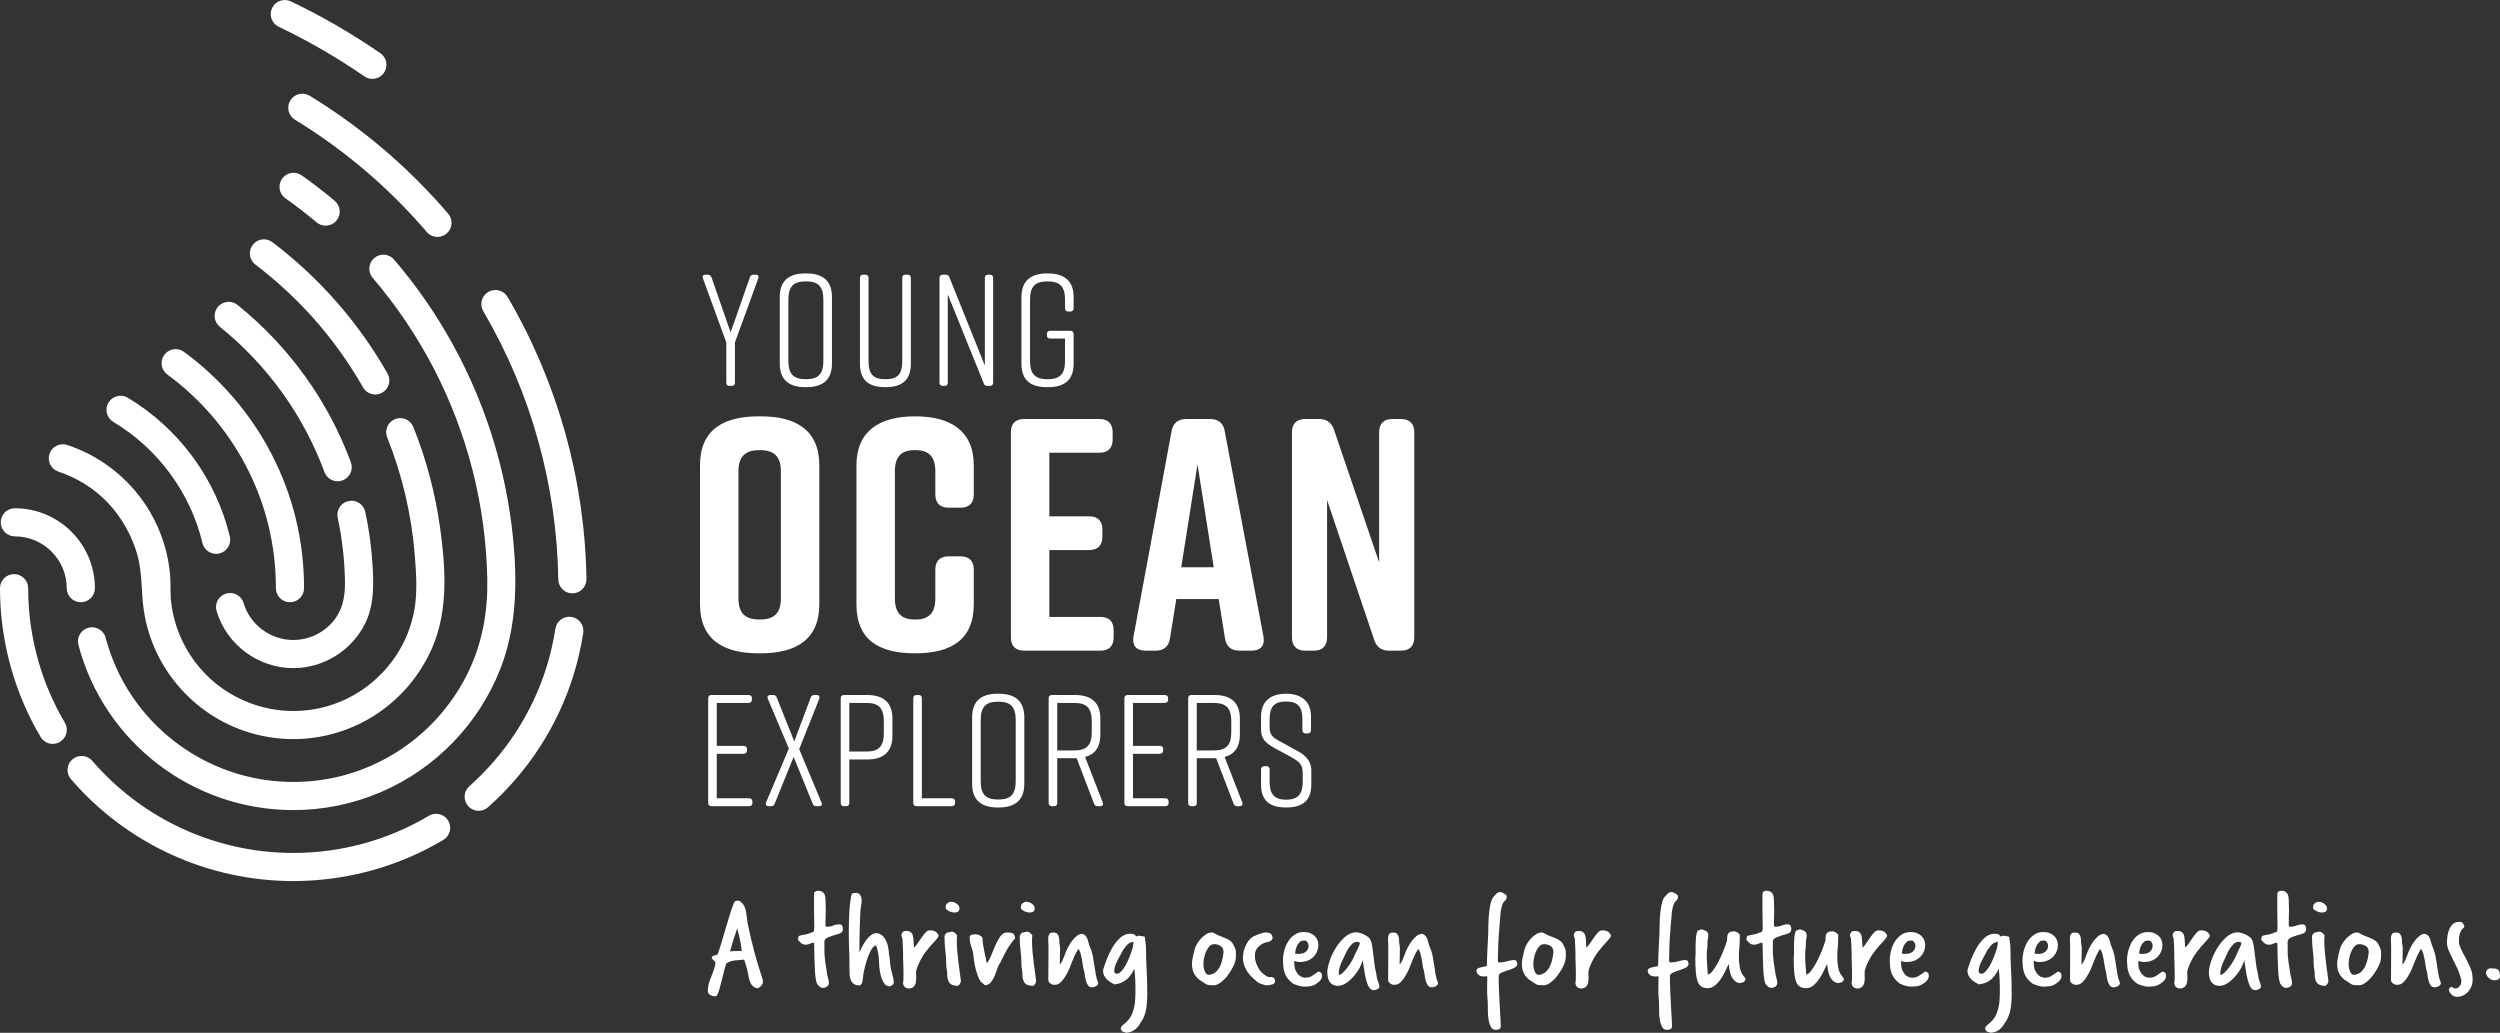
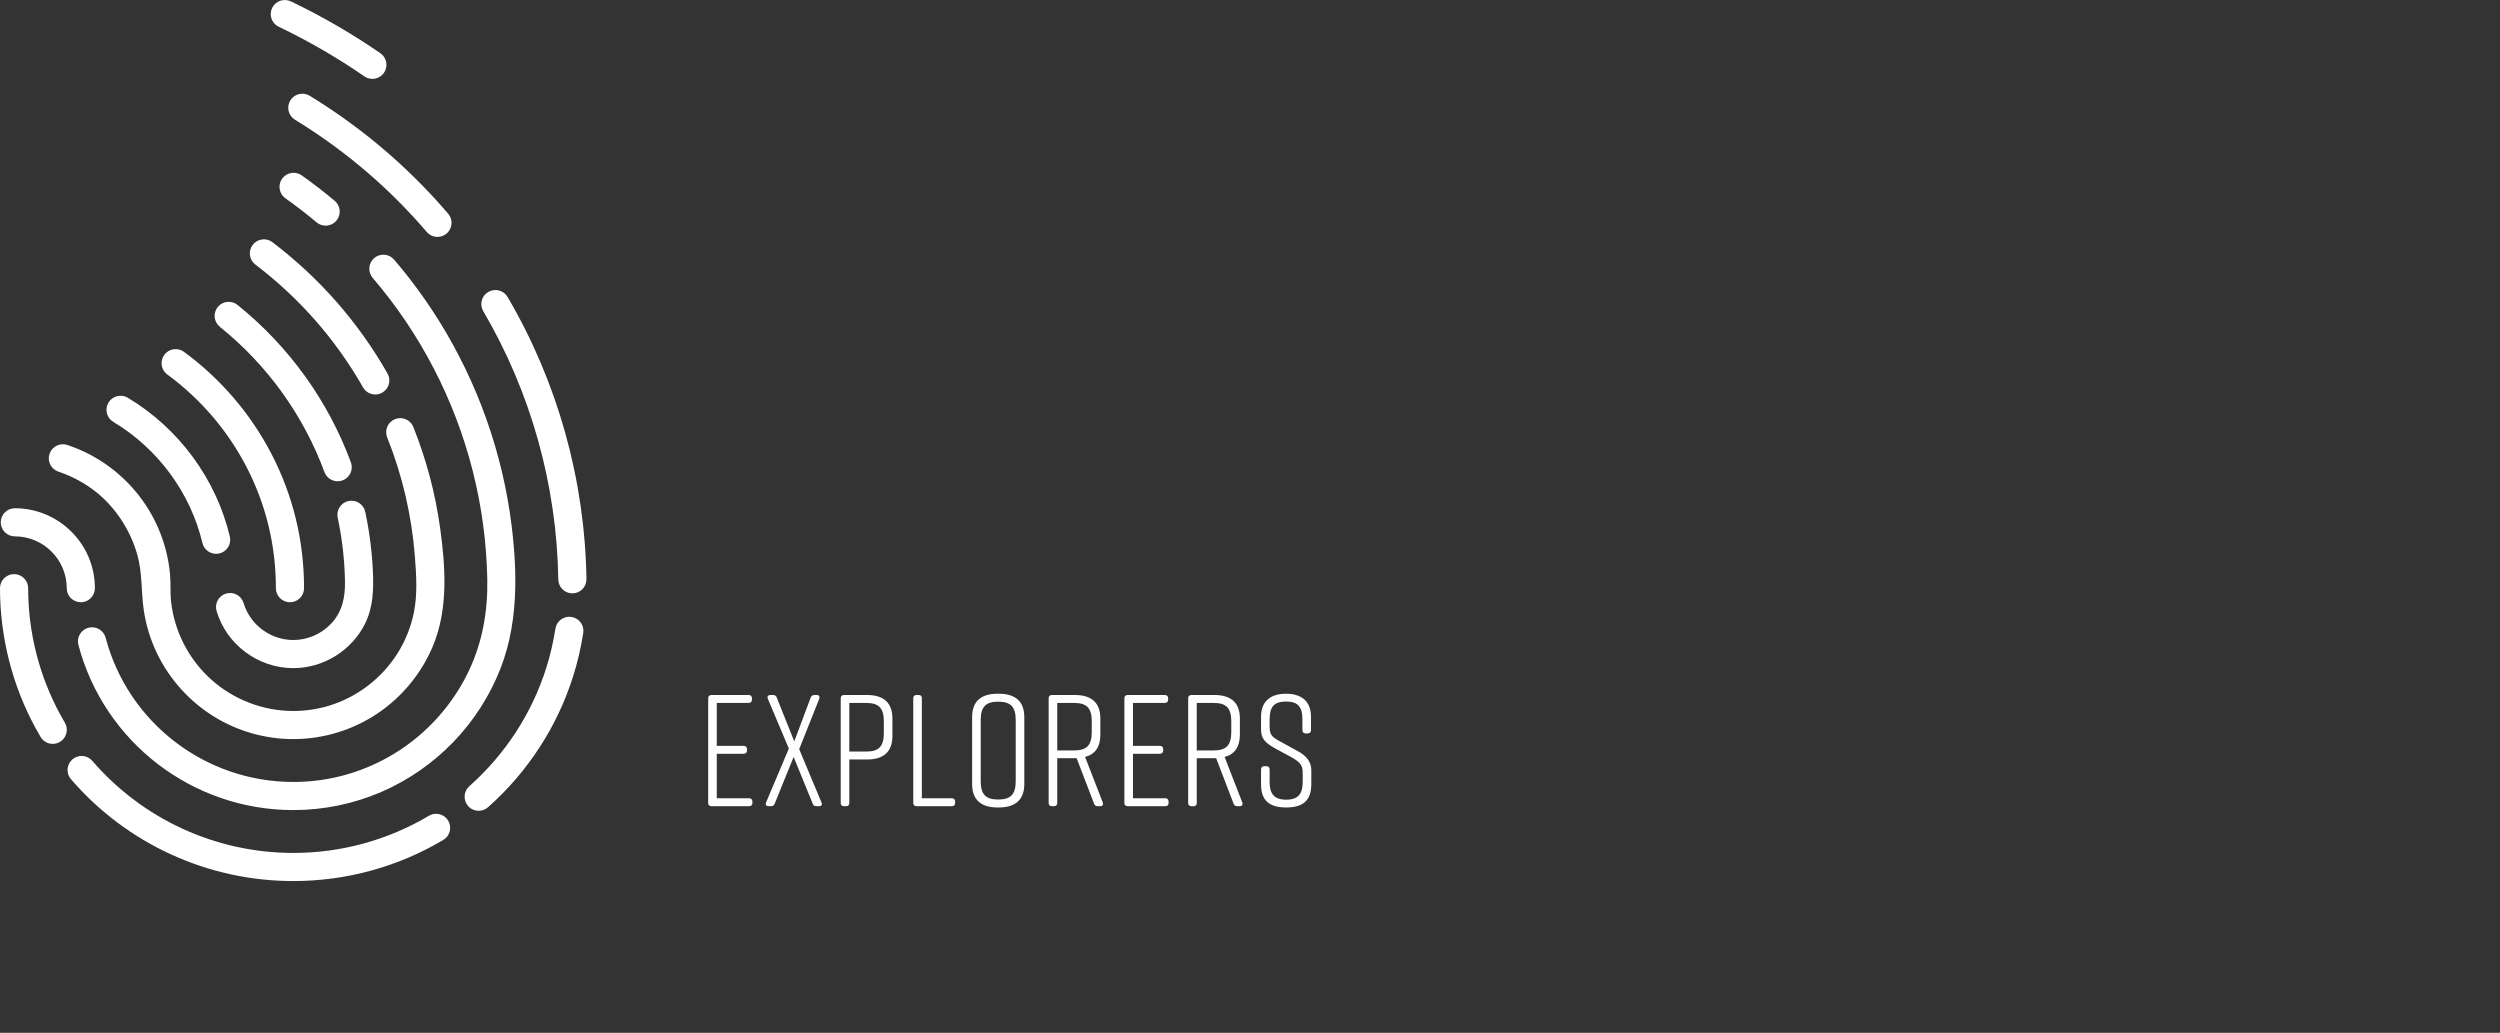
<svg xmlns="http://www.w3.org/2000/svg" width="100%" height="100%" viewBox="0 0 4500 1859" version="1.1" xml:space="preserve" style="fill-rule:evenodd;clip-rule:evenodd;stroke-linejoin:round;stroke-miterlimit:2;">
  <rect x="0" y="0" width="4500" height="1859" fill="#333333" stroke="none" />
  <g transform="matrix(4.5,0,0,4.493,1354.35,1256.73)">
    <path d="M0,42.001L0,41.428C0,40.601 -0.509,40.092 -1.336,40.092L-14.255,40.092L-14.255,22.273L-3.5,22.273C-2.673,22.273 -2.164,21.764 -2.164,20.937L-2.164,20.428C-2.164,19.6 -2.673,19.091 -3.5,19.091L-14.255,19.091L-14.255,1.909L-1.527,1.909C-0.7,1.909 -0.191,1.4 -0.191,0.572L-0.191,0C-0.191,-0.828 -0.7,-1.273 -1.527,-1.273L-16.355,-1.273C-17.182,-1.273 -17.691,-0.828 -17.691,0L-17.691,42.001C-17.691,42.828 -17.182,43.274 -16.355,43.274L-1.336,43.274C-0.509,43.274 0,42.828 0,42.001M25.709,-1.273L24.818,-1.273C24.055,-1.273 23.482,-0.891 23.291,-0.191L16.736,17.309L9.736,-0.255C9.482,-0.955 9.036,-1.273 8.272,-1.273L7.191,-1.273C6.236,-1.273 5.791,-0.7 6.172,0.254L14.573,20.173L5.472,41.746C5.091,42.701 5.536,43.274 6.491,43.274L7.445,43.274C8.209,43.274 8.654,42.956 8.909,42.256L16.482,23.546L24.118,42.256C24.309,42.956 24.818,43.274 25.582,43.274L26.664,43.274C27.618,43.274 28.064,42.701 27.618,41.746L18.709,20.428L26.728,0.254C27.046,-0.637 26.664,-1.273 25.709,-1.273M45.819,-1.273L36.655,-1.273C35.828,-1.273 35.319,-0.828 35.319,0L35.319,42.001C35.319,42.828 35.828,43.274 36.655,43.274L37.482,43.274C38.31,43.274 38.755,42.828 38.755,42.001L38.755,24.564L45.819,24.564C52.565,24.564 56.001,21.382 56.001,15.146L56.001,8.145C56.001,1.909 52.565,-1.273 45.819,-1.273M52.565,14C52.565,19.282 50.592,21.382 45.564,21.382L38.755,21.382L38.755,1.909L45.564,1.909C50.592,1.909 52.565,4.009 52.565,9.291L52.565,14ZM79.738,40.092L67.774,40.092L67.774,0C67.774,-0.828 67.329,-1.273 66.501,-1.273L65.674,-1.273C64.847,-1.273 64.338,-0.828 64.338,0L64.338,42.001C64.338,42.828 64.847,43.274 65.674,43.274L79.738,43.274C80.565,43.274 81.074,42.828 81.074,42.001L81.074,41.365C81.074,40.537 80.565,40.092 79.738,40.092M87.884,7.636L87.884,34.364C87.884,40.601 91.32,43.783 98.066,43.783L98.575,43.783C105.321,43.783 108.757,40.601 108.757,34.364L108.757,7.636C108.757,1.4 105.321,-1.782 98.575,-1.782L98.066,-1.782C91.32,-1.782 87.884,1.336 87.884,7.636M91.32,33.219L91.32,8.782C91.32,3.5 93.293,1.4 98.32,1.4C103.348,1.4 105.321,3.5 105.321,8.782L105.321,33.219C105.321,38.501 103.348,40.601 98.32,40.601C93.293,40.601 91.32,38.501 91.32,33.219M140.13,41.746L133.067,23.546C137.139,22.464 139.176,19.473 139.176,14.637L139.176,8.145C139.176,1.909 135.739,-1.273 128.994,-1.273L119.83,-1.273C119.003,-1.273 118.493,-0.828 118.493,0L118.493,42.001C118.493,42.828 119.003,43.274 119.83,43.274L120.657,43.274C121.484,43.274 121.93,42.828 121.93,42.001L121.93,24.055L129.694,24.055L136.63,42.192C136.885,42.956 137.394,43.274 138.094,43.274L139.112,43.274C140.067,43.274 140.449,42.637 140.13,41.746M128.739,20.937L121.93,20.937L121.93,1.909L128.739,1.909C133.767,1.909 135.739,4.009 135.739,9.291L135.739,13.555C135.739,18.773 133.767,20.937 128.739,20.937M166.476,42.001L166.476,41.428C166.476,40.601 165.967,40.092 165.14,40.092L152.221,40.092L152.221,22.273L162.976,22.273C163.803,22.273 164.312,21.764 164.312,20.937L164.312,20.428C164.312,19.6 163.803,19.091 162.976,19.091L152.221,19.091L152.221,1.909L164.949,1.909C165.776,1.909 166.285,1.4 166.285,0.572L166.285,0C166.285,-0.828 165.776,-1.273 164.949,-1.273L150.121,-1.273C149.294,-1.273 148.785,-0.828 148.785,0L148.785,42.001C148.785,42.828 149.294,43.274 150.121,43.274L165.14,43.274C165.967,43.274 166.476,42.828 166.476,42.001M195.94,41.746L188.876,23.546C192.949,22.464 194.985,19.473 194.985,14.637L194.985,8.145C194.985,1.909 191.549,-1.273 184.803,-1.273L175.639,-1.273C174.812,-1.273 174.303,-0.828 174.303,0L174.303,42.001C174.303,42.828 174.812,43.274 175.639,43.274L176.467,43.274C177.294,43.274 177.739,42.828 177.739,42.001L177.739,24.055L185.503,24.055L192.44,42.192C192.694,42.956 193.204,43.274 193.904,43.274L194.922,43.274C195.876,43.274 196.258,42.637 195.94,41.746M184.549,20.937L177.739,20.937L177.739,1.909L184.549,1.909C189.576,1.909 191.549,4.009 191.549,9.291L191.549,13.555C191.549,18.773 189.576,20.937 184.549,20.937M223.431,12.791L223.431,7.382C223.431,1.273 219.613,-1.782 213.504,-1.782L213.376,-1.782C207.267,-1.782 203.449,1.273 203.449,7.382L203.449,12.536C203.449,16.1 205.04,17.818 208.731,19.919L215.413,23.546C218.786,25.455 220.122,26.601 220.122,29.91L220.122,33.473C220.122,38.31 218.34,40.665 213.504,40.665C208.667,40.665 206.885,38.31 206.885,33.473L206.885,28.573C206.885,27.746 206.376,27.237 205.612,27.237L204.785,27.237C203.958,27.237 203.449,27.746 203.449,28.573L203.449,34.492C203.449,40.919 206.694,43.783 213.44,43.783L213.567,43.783C220.313,43.783 223.558,40.856 223.558,34.492L223.558,28.764C223.558,25.391 221.331,22.91 218.213,21.255L211.404,17.5C208.031,15.718 206.885,14.827 206.885,11.518L206.885,8.4C206.885,3.5 208.667,1.336 213.44,1.336C218.213,1.336 219.995,3.5 219.995,8.4L219.995,12.791C219.995,13.618 220.504,14.127 221.267,14.127L222.095,14.127C222.922,14.127 223.431,13.618 223.431,12.791" style="fill:white;fill-rule:nonzero;" />
  </g>
  <g transform="matrix(4.5,0,0,4.493,1260,1087.79)">
-     <path d="M0,-55.683L0,0C0,14.054 9.281,19.622 23.334,19.622L24.395,19.622C38.448,19.622 47.729,14.054 47.729,0L47.729,-55.683C47.729,-69.736 38.448,-75.305 24.395,-75.305L23.334,-75.305C9.281,-75.305 0,-69.869 0,-55.683M15.379,-2.386L15.379,-53.297C15.379,-59.926 18.826,-61.782 23.864,-61.782C28.902,-61.782 32.349,-59.926 32.349,-53.297L32.349,-2.386C32.349,4.243 28.902,6.099 23.864,6.099C18.826,6.099 15.379,4.243 15.379,-2.386M104.207,-19.224L99.434,-19.224C95.987,-19.224 94.131,-17.367 94.131,-13.92L94.131,-2.386C94.131,4.11 90.949,6.099 86.044,6.099C81.138,6.099 77.956,4.11 77.956,-2.386L77.956,-53.297C77.956,-59.793 81.138,-61.782 86.044,-61.782C90.949,-61.782 94.131,-59.793 94.131,-53.297L94.131,-44.016C94.131,-40.569 95.987,-38.713 99.434,-38.713L104.207,-38.713C107.654,-38.713 109.51,-40.569 109.51,-44.016L109.51,-55.683C109.51,-69.471 100.23,-75.305 86.176,-75.305L85.911,-75.305C71.858,-75.305 62.577,-69.471 62.577,-55.683L62.577,0C62.577,14.452 71.858,19.622 85.911,19.622L86.176,19.622C100.23,19.622 109.51,14.319 109.51,0L109.51,-13.92C109.51,-17.367 107.654,-19.224 104.207,-19.224M165.457,13.258L165.457,10.342C165.457,6.895 163.601,5.038 160.154,5.038L139.737,5.038L139.737,-21.743L155.646,-21.743C159.093,-21.743 160.949,-23.599 160.949,-27.046L160.949,-29.963C160.949,-33.41 159.093,-35.266 155.646,-35.266L139.737,-35.266L139.737,-60.721L159.756,-60.721C163.203,-60.721 165.059,-62.577 165.059,-66.024L165.059,-68.941C165.059,-72.388 163.203,-74.244 159.756,-74.244L129.661,-74.244C126.214,-74.244 124.357,-72.388 124.357,-68.941L124.357,13.258C124.357,16.706 126.214,18.562 129.661,18.562L160.154,18.562C163.601,18.562 165.457,16.706 165.457,13.258M225.381,12.861L209.87,-69.471C209.339,-72.653 207.218,-74.244 204.036,-74.244L194.49,-74.244C191.308,-74.244 189.187,-72.653 188.657,-69.471L173.41,12.861C172.747,16.573 174.603,18.562 178.183,18.562L182.293,18.562C185.475,18.562 187.464,16.971 187.994,13.656L190.513,-2.121L207.483,-2.121L210.002,13.656C210.533,16.971 212.521,18.562 215.703,18.562L220.609,18.562C224.188,18.562 226.044,16.573 225.381,12.861M192.502,-14.848L198.998,-56.081L205.495,-14.848L192.502,-14.848ZM250.836,13.258L250.836,-41.762L269.663,14.187C270.591,17.103 272.579,18.562 275.629,18.562L280.401,18.562C283.849,18.562 285.705,16.706 285.705,13.258L285.705,-68.941C285.705,-72.388 283.849,-74.244 280.401,-74.244L276.954,-74.244C273.507,-74.244 271.651,-72.388 271.651,-68.941L271.651,-16.837L253.62,-69.869C252.692,-72.786 250.704,-74.244 247.654,-74.244L242.086,-74.244C238.639,-74.244 236.783,-72.388 236.783,-68.941L236.783,13.258C236.783,16.706 238.639,18.562 242.086,18.562L245.533,18.562C248.98,18.562 250.836,16.706 250.836,13.258" style="fill:white;fill-rule:nonzero;" />
-   </g>
+     </g>
  <g transform="matrix(4.5,0,0,4.493,1322.84,572.514)">
-     <path d="M0,9.801L9.355,-15.909C9.673,-16.863 9.291,-17.373 8.337,-17.373L7.446,-17.373C6.746,-17.373 6.173,-16.991 5.982,-16.291L-1.718,5.728L-9.355,-16.291C-9.609,-16.991 -10.118,-17.373 -10.882,-17.373L-11.773,-17.373C-12.728,-17.373 -13.109,-16.863 -12.791,-15.909L-3.436,9.801L-3.436,25.901C-3.436,26.729 -2.991,27.174 -2.164,27.174L-1.273,27.174C-0.445,27.174 0,26.729 0,25.901L0,9.801ZM17.945,-8.463L17.945,18.265C17.945,24.501 21.382,27.683 28.128,27.683L28.637,27.683C35.382,27.683 38.819,24.501 38.819,18.265L38.819,-8.463C38.819,-14.7 35.382,-17.882 28.637,-17.882L28.128,-17.882C21.382,-17.882 17.945,-14.763 17.945,-8.463M21.382,17.119L21.382,-7.318C21.382,-12.6 23.355,-14.7 28.382,-14.7C33.41,-14.7 35.382,-12.6 35.382,-7.318L35.382,17.119C35.382,22.401 33.41,24.501 28.382,24.501C23.355,24.501 21.382,22.401 21.382,17.119M69.047,-17.373L68.219,-17.373C67.392,-17.373 66.947,-16.927 66.947,-16.1L66.947,17.119C66.947,22.401 65.228,24.501 60.201,24.501C55.174,24.501 53.455,22.401 53.455,17.119L53.455,-16.1C53.455,-16.927 53.01,-17.373 52.183,-17.373L51.355,-17.373C50.528,-17.373 50.019,-16.927 50.019,-16.1L50.019,18.265C50.019,24.692 53.328,27.683 60.074,27.683L60.328,27.683C67.074,27.683 70.383,24.629 70.383,18.265L70.383,-16.1C70.383,-16.927 69.874,-17.373 69.047,-17.373M85.147,25.901L85.147,-9.481L99.529,26.156C99.72,26.856 100.229,27.174 100.993,27.174L101.948,27.174C102.775,27.174 103.284,26.729 103.284,25.901L103.284,-16.1C103.284,-16.927 102.775,-17.373 101.948,-17.373L101.248,-17.373C100.42,-17.373 99.975,-16.927 99.975,-16.1L99.975,19.029L85.783,-16.354C85.529,-17.054 85.083,-17.373 84.32,-17.373L83.174,-17.373C82.347,-17.373 81.838,-16.927 81.838,-16.1L81.838,25.901C81.838,26.729 82.347,27.174 83.174,27.174L83.874,27.174C84.702,27.174 85.147,26.729 85.147,25.901M134.148,5.092L126.066,5.092C125.239,5.092 124.793,5.601 124.793,6.365L124.793,6.937C124.793,7.765 125.239,8.21 126.066,8.21L132.048,8.21L132.048,17.119C132.048,22.401 130.075,24.501 125.048,24.501C120.02,24.501 118.048,22.401 118.048,17.119L118.048,-7.318C118.048,-12.6 120.02,-14.7 125.048,-14.7C130.075,-14.7 132.048,-12.6 132.048,-7.318L132.048,-3.945C132.048,-3.118 132.494,-2.608 133.321,-2.608L134.148,-2.608C134.975,-2.608 135.485,-3.118 135.485,-3.945L135.485,-8.463C135.485,-14.572 132.048,-17.882 125.302,-17.882L124.793,-17.882C118.048,-17.882 114.611,-14.572 114.611,-8.463L114.611,18.265C114.611,24.692 118.048,27.683 124.793,27.683L125.302,27.683C132.048,27.683 135.485,24.629 135.485,18.265L135.485,6.365C135.485,5.601 134.975,5.092 134.148,5.092" style="fill:white;fill-rule:nonzero;" />
-   </g>
+     </g>
  <g transform="matrix(4.5,0,0,4.493,1055.61,540.057)">
    <path d="M0,111.789C-0.617,72.01 -11.529,32.928 -31.556,-1.231C-33.129,-3.914 -36.579,-4.815 -39.263,-3.241C-41.946,-1.668 -42.846,1.782 -41.273,4.465C-22.226,36.952 -11.849,74.124 -11.262,111.964C-11.215,115.044 -8.703,117.508 -5.633,117.508C-5.603,117.508 -5.573,117.508 -5.544,117.507C-2.434,117.459 0.048,114.899 0,111.789M-36.645,58.119C-40.781,44.091 -46.439,30.513 -53.491,17.7C-60.128,5.641 -67.998,-5.736 -76.945,-16.196C-78.966,-18.559 -82.522,-18.837 -84.886,-16.815C-87.249,-14.793 -87.527,-11.238 -85.505,-8.875C-75.995,2.243 -67.775,14.459 -61.051,27.453C-54.333,40.434 -49.111,54.185 -45.514,68.352C-41.896,82.605 -39.927,97.272 -39.66,111.974C-39.431,124.619 -41.573,136.951 -46.992,148.443C-51.984,159.03 -59.39,168.437 -68.486,175.801C-77.675,183.24 -88.542,188.542 -100.074,191.157C-105.706,192.434 -111.478,193.073 -117.252,193.073C-152.483,193.073 -183.353,169.315 -192.323,135.299C-193.115,132.291 -196.196,130.497 -199.204,131.289C-202.212,132.082 -204.007,135.163 -203.214,138.171C-192.941,177.128 -157.592,204.336 -117.252,204.336C-105.176,204.336 -93.139,201.868 -82.055,197.07C-71.299,192.415 -61.501,185.61 -53.356,177.184C-45.2,168.746 -38.727,158.707 -34.445,147.779C-30.333,137.284 -28.693,126.257 -28.475,115.131C-28.386,110.553 -28.537,105.957 -28.856,101.376C-29.876,86.731 -32.493,72.2 -36.645,58.119M-55.93,-26.642C-53.565,-28.663 -53.287,-32.218 -55.308,-34.582C-69.412,-51.082 -85.663,-65.447 -103.698,-77.372C-103.805,-77.443 -103.912,-77.513 -104.019,-77.583C-104.567,-77.945 -105.117,-78.304 -105.669,-78.661C-105.863,-78.786 -106.057,-78.912 -106.252,-79.037C-106.718,-79.336 -107.186,-79.634 -107.654,-79.931C-107.903,-80.088 -108.152,-80.246 -108.401,-80.402C-108.831,-80.672 -109.263,-80.939 -109.694,-81.206C-109.895,-81.33 -110.095,-81.457 -110.297,-81.58C-110.317,-81.593 -110.337,-81.604 -110.357,-81.616C-110.476,-81.689 -110.594,-81.763 -110.713,-81.835C-113.366,-83.457 -116.834,-82.62 -118.455,-79.966C-120.077,-77.312 -119.24,-73.846 -116.586,-72.224C-116.264,-72.027 -115.944,-71.827 -115.623,-71.629C-115.209,-71.373 -114.796,-71.118 -114.384,-70.859C-114.148,-70.711 -113.913,-70.562 -113.678,-70.413C-113.232,-70.131 -112.787,-69.848 -112.342,-69.562C-112.156,-69.442 -111.97,-69.322 -111.784,-69.202C-111.262,-68.864 -110.74,-68.524 -110.221,-68.181C-110.117,-68.113 -110.013,-68.045 -109.909,-67.976C-101.153,-62.181 -92.777,-55.737 -84.937,-48.758C-84.917,-48.741 -84.896,-48.726 -84.877,-48.71C-77.418,-42.064 -70.401,-34.905 -63.87,-27.264C-62.756,-25.96 -61.176,-25.291 -59.586,-25.291C-58.292,-25.291 -56.991,-25.735 -55.93,-26.642M-80.992,-91.038C-79.224,-93.597 -79.865,-97.105 -82.423,-98.873C-93.769,-106.714 -105.816,-113.701 -118.228,-119.64C-121.034,-120.982 -124.397,-119.796 -125.739,-116.99C-127.082,-114.185 -125.896,-110.822 -123.09,-109.479C-111.212,-103.796 -99.685,-97.11 -88.827,-89.607C-87.85,-88.931 -86.734,-88.608 -85.63,-88.608C-83.843,-88.608 -82.085,-89.456 -80.992,-91.038M-100.013,-31.812C-98.012,-34.193 -98.32,-37.745 -100.701,-39.746C-104.939,-43.309 -109.376,-46.738 -113.889,-49.939C-116.426,-51.738 -119.941,-51.141 -121.741,-48.604C-123.54,-46.067 -122.942,-42.551 -120.406,-40.752C-116.143,-37.728 -111.952,-34.489 -107.948,-31.124C-106.892,-30.236 -105.606,-29.803 -104.327,-29.803C-102.722,-29.803 -101.127,-30.486 -100.013,-31.812M-125.603,-23.167C-128.077,-25.052 -131.611,-24.573 -133.495,-22.099C-135.38,-19.624 -134.901,-16.091 -132.427,-14.206C-114.794,-0.779 -100.306,15.774 -89.363,34.994C-88.325,36.818 -86.422,37.84 -84.464,37.84C-83.519,37.84 -82.562,37.603 -81.683,37.102C-78.98,35.563 -78.036,32.124 -79.575,29.421C-91.272,8.877 -106.758,-8.817 -125.603,-23.167M-139.567,1.962C-141.988,0.009 -145.534,0.389 -147.486,2.809C-149.439,5.23 -149.06,8.776 -146.639,10.729C-127.657,26.04 -113.188,46.163 -104.795,68.922C-103.956,71.198 -101.802,72.607 -99.51,72.607C-98.864,72.607 -98.205,72.495 -97.563,72.258C-94.644,71.182 -93.151,67.944 -94.227,65.025C-103.324,40.358 -119.002,18.551 -139.567,1.962M-160.994,20.753C-163.503,18.914 -167.027,19.457 -168.865,21.965C-170.704,24.474 -170.161,27.998 -167.653,29.837C-154.479,39.494 -143.552,52.244 -136.055,66.708C-128.204,81.854 -124.223,98.251 -124.223,115.443C-124.223,118.553 -121.701,121.074 -118.591,121.074C-115.481,121.074 -112.959,118.553 -112.959,115.443C-112.959,96.429 -117.365,78.288 -126.055,61.524C-134.346,45.528 -146.428,31.43 -160.994,20.753M-183.46,39.153C-186.127,37.554 -189.586,38.419 -191.186,41.086C-192.786,43.754 -191.92,47.213 -189.253,48.813C-171.4,59.519 -158.406,77.211 -153.601,97.352C-152.984,99.938 -150.675,101.678 -148.128,101.678C-147.695,101.678 -147.255,101.627 -146.816,101.523C-143.791,100.801 -141.923,97.763 -142.645,94.738C-148.149,71.668 -163.025,51.408 -183.46,39.153M-96.593,112.497C-96.461,119.165 -97.647,125.135 -102.509,130.044C-106.384,133.958 -111.743,136.203 -117.252,136.203C-126.369,136.203 -134.552,130.11 -137.152,121.386C-138.041,118.405 -141.177,116.709 -144.158,117.598C-147.139,118.486 -148.835,121.622 -147.947,124.603C-143.935,138.065 -131.313,147.466 -117.252,147.466C-105.222,147.466 -93.964,140.47 -88.588,129.715C-85.264,123.067 -85.094,115.763 -85.436,108.495C-85.81,100.549 -86.824,92.632 -88.486,84.853C-89.135,81.811 -92.128,79.874 -95.17,80.522C-98.212,81.172 -100.151,84.164 -99.501,87.206C-97.725,95.518 -96.762,104 -96.593,112.497M-202.832,59.903C-204.414,59.223 -206.024,58.61 -207.657,58.066C-210.608,57.083 -213.797,58.68 -214.78,61.631C-215.762,64.582 -214.166,67.771 -211.215,68.753C-205.742,70.575 -200.598,73.358 -196.086,76.953C-188.238,83.208 -182.375,92.403 -179.656,102.029C-177.612,109.266 -178.149,116.758 -177.085,124.127C-176.227,130.064 -174.474,135.866 -171.902,141.285C-166.867,151.892 -158.721,160.931 -148.707,167.057C-139.271,172.829 -128.312,175.902 -117.252,175.902C-105.256,175.902 -93.401,172.278 -83.464,165.556C-73.745,158.982 -66.018,149.592 -61.475,138.771C-55.228,123.89 -56.366,106.988 -58.526,91.348C-60.441,77.477 -64.053,63.853 -69.25,50.851C-70.405,47.964 -73.682,46.558 -76.57,47.712C-79.458,48.867 -80.863,52.144 -79.709,55.032C-73.657,70.175 -69.921,86.211 -68.646,102.469C-68.06,109.932 -67.537,117.74 -69.017,125.126C-70.188,130.968 -72.439,136.581 -75.618,141.62C-81.92,151.61 -91.793,159.164 -103.11,162.567C-107.691,163.944 -112.47,164.638 -117.252,164.638C-129.297,164.638 -141.078,160.119 -150.047,152.082C-158.985,144.073 -164.743,132.944 -166.131,121.028C-166.561,117.334 -166.223,113.621 -166.559,109.919C-166.842,106.798 -167.368,103.699 -168.131,100.659C-169.628,94.694 -172.043,88.964 -175.266,83.725C-181.75,73.186 -191.465,64.79 -202.832,59.903M-228.645,83.419C-231.756,83.419 -234.277,85.94 -234.277,89.051C-234.277,92.161 -231.756,94.682 -228.645,94.682C-217.198,94.682 -207.885,103.995 -207.885,115.443C-207.885,118.553 -205.364,121.074 -202.253,121.074C-199.143,121.074 -196.621,118.553 -196.621,115.443C-196.621,97.785 -210.987,83.419 -228.645,83.419M-234.581,115.443C-234.581,134.943 -229.7,154.253 -220.465,171.285C-219.778,172.551 -219.062,173.816 -218.337,175.043C-217.286,176.822 -215.41,177.811 -213.483,177.811C-212.509,177.811 -211.522,177.558 -210.623,177.026C-207.946,175.444 -207.058,171.99 -208.64,169.313C-209.295,168.204 -209.943,167.061 -210.563,165.916C-218.907,150.527 -223.317,133.074 -223.317,115.443C-223.317,112.332 -225.839,109.811 -228.949,109.811C-232.059,109.811 -234.581,112.332 -234.581,115.443M-205.606,184.018C-207.963,186.047 -208.229,189.603 -206.199,191.96C-183.867,217.896 -151.447,232.771 -117.252,232.771C-96.083,232.771 -75.336,227.072 -57.253,216.291C-54.581,214.698 -53.707,211.241 -55.3,208.569C-56.893,205.898 -60.35,205.024 -63.021,206.616C-79.36,216.358 -98.113,221.508 -117.252,221.508C-148.164,221.508 -177.473,208.059 -197.664,184.611C-199.693,182.254 -203.249,181.988 -205.606,184.018M-46.851,194.776C-49.177,196.842 -49.388,200.401 -47.322,202.727C-46.21,203.98 -44.663,204.619 -43.11,204.619C-41.78,204.619 -40.444,204.15 -39.372,203.198C-23.445,189.053 -11.667,170.896 -5.311,150.692C-3.538,145.056 -2.183,139.23 -1.285,133.376C-0.814,130.302 -2.924,127.427 -5.998,126.956C-9.07,126.484 -11.947,128.594 -12.419,131.669C-13.23,136.958 -14.454,142.221 -16.055,147.312C-21.8,165.572 -32.449,181.985 -46.851,194.776" style="fill:white;fill-rule:nonzero;" />
  </g>
  <g transform="matrix(4.5,0,0,4.493,1274.09,1677.15)">
-     <path d="M0,24.06C0.074,24.804 0.726,25.362 1.954,25.735C2.102,25.809 2.242,25.846 2.372,25.846L2.735,25.846C3.294,25.846 3.665,25.623 3.852,25.176C4.447,23.799 5.061,21.734 5.694,18.98C6.029,17.492 6.336,16.245 6.615,15.24C6.894,14.235 7.126,13.435 7.313,12.84C8.131,12.133 9.267,11.686 10.718,11.5L14.514,11.165C15.258,13.063 15.872,15.427 16.356,18.254C16.839,20.86 17.993,22.329 19.817,22.664C20.077,22.664 20.505,22.404 21.101,21.883C21.733,21.325 22.05,20.674 22.05,19.929C22.05,19.52 21.938,18.999 21.715,18.366C20.71,15.463 19.724,12.217 18.757,8.625C17.788,5.034 16.839,1.043 15.91,-3.349C15.835,-4.093 15.742,-4.856 15.63,-5.638C15.519,-6.419 15.407,-7.182 15.296,-7.927C14.997,-9.713 14.327,-11.053 13.286,-11.946C12.876,-12.281 12.411,-12.448 11.89,-12.448C11.183,-12.448 10.718,-12.187 10.495,-11.667C10.011,-10.475 9.499,-9.052 8.96,-7.396C8.42,-5.74 7.834,-3.796 7.201,-1.563C5.75,3.536 4.689,6.997 4.019,8.82C3.944,9.081 3.591,9.286 2.959,9.434C2.325,9.546 1.935,9.713 1.786,9.937C1.637,10.086 1.563,10.272 1.563,10.495C1.563,10.718 1.823,11.035 2.345,11.444C2.828,11.816 3.07,12.151 3.07,12.449C2.959,13.677 2.345,15.65 1.228,18.366C0.409,20.376 0,22.106 0,23.558L0,24.06ZM8.876,7.871C9.694,4.82 10.662,1.731 11.779,-1.395C11.964,-0.65 12.142,0.094 12.309,0.838C12.476,1.583 12.653,2.327 12.839,3.071C13.025,3.89 13.174,4.681 13.286,5.443C13.398,6.206 13.49,6.96 13.565,7.704C11.034,7.704 9.471,7.76 8.876,7.871M42.481,-8.708C42.481,-8.15 42.49,-7.582 42.509,-7.006C42.527,-6.428 42.537,-5.861 42.537,-5.303C42.537,-4.446 42.546,-3.786 42.565,-3.321C42.583,-2.855 42.593,-2.288 42.593,-1.619C42.593,-1.284 42.546,-0.883 42.453,-0.418C42.36,0.047 42.015,0.279 41.42,0.279C40.936,0.54 40.49,0.726 40.081,0.838C39.671,0.949 39.271,1.043 38.88,1.117C38.49,1.192 38.089,1.266 37.68,1.34C37.27,1.415 36.824,1.545 36.34,1.731C36.154,2.364 36.061,2.885 36.061,3.294C36.321,3.592 36.712,3.983 37.234,4.466C37.754,4.95 38.387,5.192 39.132,5.192C39.726,5.192 40.248,5.08 40.695,4.857C41.141,4.634 41.699,4.466 42.369,4.354C42.443,4.504 42.49,4.643 42.509,4.773C42.527,4.904 42.537,5.044 42.537,5.192C42.573,7.016 42.611,8.83 42.648,10.635C42.685,12.44 42.76,14.254 42.872,16.077C42.908,16.822 42.992,17.64 43.123,18.534C43.253,19.427 43.411,20.134 43.597,20.655C43.895,21.176 44.258,21.613 44.686,21.967C45.113,22.32 45.588,22.497 46.109,22.497C46.184,22.497 46.407,22.459 46.779,22.385C47.188,22.274 47.561,22.069 47.896,21.771C48.231,21.473 48.398,21.009 48.398,20.376C48.398,19.929 48.323,19.446 48.175,18.924C48.026,18.404 47.896,17.883 47.784,17.361C47.486,15.687 47.216,13.947 46.975,12.142C46.732,10.337 46.612,8.597 46.612,6.922C46.612,6.662 46.621,6.411 46.64,6.169C46.658,5.927 46.668,5.694 46.668,5.471C46.668,5.248 46.658,5.024 46.64,4.801C46.621,4.578 46.612,4.336 46.612,4.075C46.612,3.629 46.76,3.257 47.058,2.959C47.356,2.661 47.709,2.42 48.119,2.233C48.528,2.047 48.965,1.89 49.431,1.759C49.896,1.629 50.296,1.489 50.631,1.34C51.003,1.228 51.385,1.126 51.776,1.033C52.166,0.941 52.529,0.819 52.864,0.67C53.199,0.522 53.478,0.307 53.701,0.028C53.925,-0.251 54.036,-0.632 54.036,-1.116C54.036,-1.525 53.943,-1.934 53.757,-2.344C53.571,-2.753 53.217,-2.958 52.697,-2.958C51.728,-2.958 50.882,-2.8 50.157,-2.484C49.431,-2.167 48.584,-2.009 47.617,-2.009C47.318,-2.009 47.151,-2.102 47.114,-2.288C47.077,-2.474 47.058,-2.679 47.058,-2.903C47.058,-3.386 47.067,-3.852 47.086,-4.298C47.105,-4.745 47.114,-5.172 47.114,-5.582C47.114,-6.177 47.123,-6.763 47.142,-7.34C47.161,-7.917 47.17,-8.503 47.17,-9.099C47.17,-9.657 47.151,-10.224 47.114,-10.801C47.077,-11.378 47.058,-12.058 47.058,-12.839C47.058,-13.248 47.021,-13.667 46.947,-14.095C46.872,-14.522 46.732,-14.904 46.528,-15.239C46.323,-15.574 46.026,-15.853 45.635,-16.077C45.244,-16.3 44.732,-16.412 44.1,-16.412C43.802,-16.412 43.56,-16.365 43.374,-16.272C43.188,-16.179 42.946,-16.058 42.648,-15.909C42.537,-15.388 42.481,-14.904 42.481,-14.458L42.481,-8.708ZM56.66,14.682C56.66,15.501 56.678,16.31 56.716,17.11C56.752,17.911 56.901,18.636 57.162,19.287C57.422,19.939 57.823,20.469 58.362,20.878C58.901,21.287 59.655,21.492 60.623,21.492C60.883,21.492 61.106,21.38 61.293,21.157C61.479,20.934 61.628,20.646 61.74,20.292C61.851,19.939 61.935,19.558 61.991,19.148C62.047,18.738 62.093,18.329 62.13,17.919L62.13,17.696C62.13,17.622 62.139,17.576 62.158,17.557C62.177,17.538 62.186,17.492 62.186,17.417L62.186,17.138C62.223,16.915 62.307,16.487 62.438,15.854C62.567,15.222 62.735,14.496 62.94,13.677C63.144,12.859 63.395,12.002 63.694,11.109C63.991,10.216 64.316,9.37 64.67,8.569C65.024,7.769 65.405,7.09 65.815,6.532C66.224,5.973 66.652,5.62 67.099,5.471C67.247,5.471 67.396,5.686 67.545,6.113C67.694,6.541 67.833,7.062 67.964,7.676C68.094,8.29 68.206,8.932 68.299,9.602C68.391,10.272 68.438,10.83 68.438,11.277C68.438,11.835 68.485,12.71 68.578,13.9C68.671,15.092 68.866,16.273 69.164,17.445C69.462,18.617 69.89,19.65 70.448,20.543C71.006,21.436 71.75,21.883 72.681,21.883C72.978,21.883 73.313,21.734 73.686,21.436C74.057,21.138 74.3,20.804 74.412,20.432C74.337,19.353 74.113,18.171 73.742,16.887C73.369,15.603 73.108,14.347 72.96,13.119C72.885,12.486 72.821,11.789 72.765,11.025C72.709,10.263 72.606,9.584 72.458,8.988C72.458,8.393 72.383,7.63 72.234,6.699C72.085,5.769 71.824,4.857 71.453,3.964C71.08,3.071 70.568,2.299 69.918,1.647C69.266,0.996 68.438,0.634 67.434,0.559C66.8,0.559 66.158,0.773 65.508,1.2C64.856,1.629 64.242,2.205 63.666,2.931C63.088,3.657 62.54,4.485 62.019,5.415C61.497,6.346 61.032,7.313 60.623,8.318C60.623,7.016 60.632,5.741 60.651,4.494C60.669,3.248 60.688,1.973 60.707,0.67C60.725,-0.632 60.763,-1.981 60.819,-3.377C60.874,-4.773 60.939,-6.289 61.014,-7.927C61.051,-8.745 61.144,-9.518 61.293,-10.243C61.441,-10.969 61.516,-11.797 61.516,-12.727C61.516,-13.471 61.33,-14.132 60.958,-14.709C60.586,-15.286 60.009,-15.574 59.228,-15.574C58.781,-15.574 58.241,-15.481 57.609,-15.295C57.348,-14.402 57.134,-13.332 56.967,-12.085C56.799,-10.838 56.678,-9.526 56.604,-8.15C56.529,-6.773 56.473,-5.349 56.437,-3.879C56.399,-2.409 56.381,-1.005 56.381,0.335C56.381,2.568 56.427,4.82 56.52,7.09C56.613,9.36 56.66,11.556 56.66,13.677L56.66,14.682ZM78.096,20.487C78.096,21.12 78.309,21.65 78.738,22.078C79.165,22.506 79.733,22.72 80.44,22.72C81.035,22.72 81.519,22.599 81.892,22.357C82.263,22.115 82.562,21.799 82.785,21.408C83.008,21.018 83.157,20.59 83.232,20.124C83.306,19.66 83.343,19.203 83.343,18.757C83.343,18.459 83.334,18.041 83.315,17.501C83.296,16.962 83.287,16.543 83.287,16.245C83.287,15.762 83.436,15.12 83.734,14.319C84.031,13.519 84.404,12.672 84.85,11.779C85.297,10.886 85.799,10.012 86.358,9.155C86.916,8.3 87.474,7.574 88.032,6.978C88.367,6.495 88.767,6.001 89.232,5.499C89.697,4.996 90.144,4.513 90.572,4.047C91,3.583 91.382,3.136 91.717,2.708C92.052,2.28 92.256,1.898 92.331,1.563C92.032,0.819 91.614,0.279 91.075,-0.056C90.535,-0.39 89.819,-0.558 88.925,-0.558C88.479,-0.558 88.106,-0.483 87.809,-0.335C87.287,0.075 86.785,0.596 86.302,1.228C85.818,1.862 85.353,2.512 84.906,3.182C84.46,3.852 84.031,4.476 83.622,5.052C83.212,5.63 82.822,6.067 82.45,6.364L82.283,3.405C82.245,2.996 82.199,2.568 82.143,2.122C82.087,1.675 81.966,1.275 81.78,0.921C81.593,0.568 81.314,0.271 80.943,0.028C80.57,-0.213 80.068,-0.335 79.436,-0.335C78.766,-0.335 78.3,-0.204 78.04,0.056C77.779,0.317 77.574,0.689 77.426,1.173C77.426,1.545 77.5,1.89 77.649,2.205C77.797,2.522 77.872,2.847 77.872,3.182L77.872,3.405C77.909,4.225 77.956,5.044 78.012,5.862C78.068,6.681 78.096,7.5 78.096,8.318L78.096,10.16C78.096,10.235 78.105,10.523 78.124,11.025C78.142,11.528 78.16,12.123 78.18,12.812C78.198,13.501 78.216,14.254 78.235,15.072C78.254,15.892 78.263,16.655 78.263,17.361C78.263,18.106 78.254,18.729 78.235,19.231C78.216,19.734 78.17,20.078 78.096,20.264L78.096,20.487ZM95.261,-10.718C95.168,-10.383 95.121,-9.992 95.121,-9.545C95.121,-9.359 95.223,-9.163 95.428,-8.959C95.632,-8.754 95.903,-8.559 96.238,-8.373C96.573,-8.187 96.954,-8.029 97.382,-7.899C97.81,-7.768 98.228,-7.703 98.638,-7.703C99.271,-7.703 99.763,-7.824 100.117,-8.066C100.471,-8.308 100.648,-8.782 100.648,-9.49C100.648,-9.825 100.545,-10.14 100.341,-10.439C100.136,-10.736 99.866,-11.006 99.531,-11.248C99.196,-11.49 98.834,-11.675 98.443,-11.806C98.052,-11.936 97.67,-12.002 97.298,-12.002C96.814,-12.002 96.479,-11.908 96.294,-11.723C95.698,-11.388 95.353,-11.053 95.261,-10.718M101.206,19.483C101.131,18.85 101.011,17.939 100.843,16.747C100.676,15.557 100.499,14.235 100.313,12.784C100.126,11.332 99.959,9.807 99.81,8.206C99.661,6.607 99.587,5.099 99.587,3.685C99.587,3.276 99.596,2.885 99.615,2.512C99.633,2.141 99.661,1.768 99.699,1.396C99.475,1.136 99.233,0.866 98.973,0.586C98.712,0.307 98.322,0.094 97.801,-0.056C97.391,0.019 97.019,0.084 96.684,0.14C96.349,0.196 95.995,0.279 95.624,0.391C94.99,0.801 94.675,1.396 94.675,2.177C94.675,4.075 94.786,5.881 95.01,7.592C95.233,9.304 95.345,11.109 95.345,13.007C95.345,13.64 95.409,14.273 95.54,14.905C95.67,15.538 95.735,16.171 95.735,16.803C95.735,17.883 95.847,18.738 96.07,19.371C96.294,20.004 96.601,20.487 96.991,20.822C97.382,21.157 97.847,21.38 98.387,21.492C98.926,21.604 99.512,21.66 100.145,21.66C100.554,21.25 100.834,20.897 100.983,20.599C101.131,20.302 101.206,20.004 101.206,19.706L101.206,19.483ZM110.919,21.436C111.924,21.325 112.705,20.916 113.263,20.208C113.822,19.502 114.296,18.683 114.687,17.752C115.078,16.822 115.431,15.864 115.748,14.877C116.063,13.891 116.482,13.045 117.004,12.337C117.115,12.151 117.217,11.956 117.311,11.751C117.403,11.547 117.487,11.352 117.562,11.165C118.008,10.309 118.418,9.509 118.79,8.764C119.162,8.02 119.552,7.313 119.962,6.643C120.371,5.973 120.808,5.313 121.274,4.662C121.739,4.011 122.288,3.331 122.921,2.624C122.846,2.215 122.772,1.862 122.698,1.563C122.623,1.266 122.474,1.024 122.251,0.838C122.028,0.652 121.693,0.512 121.246,0.419C120.8,0.326 120.186,0.279 119.404,0.279C118.436,0.391 117.608,0.949 116.92,1.954C116.231,2.959 115.598,4.122 115.022,5.443C114.444,6.764 113.886,8.104 113.347,9.462C112.807,10.821 112.221,11.891 111.589,12.672C111.514,12.151 111.384,11.472 111.198,10.635C111.011,9.797 110.816,8.904 110.612,7.955C110.407,7.006 110.23,6.048 110.082,5.08C109.932,4.113 109.858,3.257 109.858,2.512C109.783,2.252 109.625,2.029 109.384,1.842C109.141,1.657 108.881,1.499 108.602,1.368C108.323,1.238 108.044,1.145 107.765,1.089C107.486,1.033 107.271,1.005 107.123,1.005C106.639,1.005 106.118,1.071 105.56,1.2C105.002,1.331 104.723,1.712 104.723,2.345C104.723,3.573 104.955,4.82 105.42,6.085C105.885,7.351 106.174,8.597 106.286,9.825C106.322,10.495 106.416,11.277 106.565,12.17C106.713,13.063 106.908,13.984 107.151,14.933C107.392,15.882 107.681,16.803 108.016,17.696C108.351,18.589 108.742,19.371 109.188,20.041L110.919,21.436ZM125.349,-10.718C125.255,-10.383 125.209,-9.992 125.209,-9.545C125.209,-9.359 125.311,-9.163 125.516,-8.959C125.72,-8.754 125.991,-8.559 126.326,-8.373C126.661,-8.187 127.042,-8.029 127.47,-7.899C127.897,-7.768 128.316,-7.703 128.726,-7.703C129.358,-7.703 129.851,-7.824 130.205,-8.066C130.559,-8.308 130.736,-8.782 130.736,-9.49C130.736,-9.825 130.633,-10.14 130.429,-10.439C130.224,-10.736 129.954,-11.006 129.619,-11.248C129.284,-11.49 128.921,-11.675 128.531,-11.806C128.14,-11.936 127.758,-12.002 127.386,-12.002C126.902,-12.002 126.567,-11.908 126.381,-11.723C125.786,-11.388 125.441,-11.053 125.349,-10.718M131.294,19.483C131.219,18.85 131.098,17.939 130.931,16.747C130.764,15.557 130.586,14.235 130.401,12.784C130.214,11.332 130.047,9.807 129.898,8.206C129.749,6.607 129.675,5.099 129.675,3.685C129.675,3.276 129.684,2.885 129.703,2.512C129.721,2.141 129.749,1.768 129.787,1.396C129.563,1.136 129.321,0.866 129.061,0.586C128.8,0.307 128.409,0.094 127.889,-0.056C127.479,0.019 127.107,0.084 126.772,0.14C126.437,0.196 126.083,0.279 125.712,0.391C125.078,0.801 124.763,1.396 124.763,2.177C124.763,4.075 124.874,5.881 125.098,7.592C125.321,9.304 125.432,11.109 125.432,13.007C125.432,13.64 125.497,14.273 125.628,14.905C125.758,15.538 125.823,16.171 125.823,16.803C125.823,17.883 125.935,18.738 126.158,19.371C126.381,20.004 126.688,20.487 127.079,20.822C127.47,21.157 127.935,21.38 128.475,21.492C129.014,21.604 129.6,21.66 130.233,21.66C130.642,21.25 130.921,20.897 131.071,20.599C131.219,20.302 131.294,20.004 131.294,19.706L131.294,19.483ZM140.783,12.84C140.783,11.946 140.802,11.017 140.839,10.048C140.876,9.081 140.895,7.909 140.895,6.532C140.895,6.123 140.848,5.732 140.756,5.359C140.662,4.988 140.616,4.597 140.616,4.187C140.616,3.89 140.597,3.517 140.56,3.071C140.523,2.624 140.439,2.197 140.309,1.787C140.178,1.378 139.974,1.033 139.695,0.754C139.416,0.475 139.034,0.335 138.551,0.335C138.364,0.335 138.16,0.345 137.936,0.363C137.713,0.382 137.49,0.391 137.267,0.391C136.857,0.578 136.569,0.885 136.401,1.312C136.234,1.74 136.15,2.177 136.15,2.624C136.15,3.257 136.168,3.899 136.206,4.55C136.243,5.201 136.262,5.843 136.262,6.476C136.262,8.709 136.252,10.83 136.234,12.84C136.215,14.849 136.206,17.026 136.206,19.371C136.206,19.892 136.475,20.339 137.015,20.711C137.554,21.082 138.011,21.269 138.383,21.269C138.718,21.269 139.071,21.241 139.444,21.185C139.815,21.129 140.206,20.962 140.616,20.683C141.025,20.404 141.472,19.967 141.956,19.371C142.439,18.776 142.979,17.939 143.575,16.859C144.021,16.077 144.393,15.305 144.691,14.542C144.988,13.78 145.296,12.998 145.612,12.198C145.928,11.398 146.282,10.56 146.673,9.686C147.064,8.812 147.575,7.871 148.208,6.867C148.579,7.313 148.868,7.891 149.073,8.597C149.277,9.304 149.454,10.068 149.603,10.886C149.752,11.705 149.883,12.514 149.994,13.314C150.106,14.115 150.254,14.831 150.441,15.463C150.589,15.985 150.71,16.636 150.804,17.417C150.896,18.199 151.045,18.952 151.25,19.678C151.454,20.404 151.743,21.018 152.116,21.52C152.487,22.022 153.009,22.274 153.679,22.274C154.125,22.274 154.636,22.134 155.214,21.855C155.79,21.576 156.116,21.138 156.191,20.543C155.744,19.502 155.409,18.366 155.186,17.138C154.962,15.91 154.767,14.663 154.6,13.398C154.432,12.133 154.227,10.886 153.986,9.658C153.743,8.43 153.38,7.276 152.897,6.197C152.674,5.713 152.497,5.201 152.367,4.662C152.236,4.122 152.088,3.601 151.92,3.098C151.753,2.596 151.51,2.141 151.194,1.731C150.878,1.322 150.403,1.024 149.771,0.838C149.026,0.838 148.3,1.117 147.594,1.675C146.886,2.233 146.235,2.913 145.64,3.713C145.044,4.513 144.524,5.351 144.077,6.225C143.63,7.099 143.296,7.835 143.072,8.43L142.961,8.764C142.662,9.509 142.355,10.291 142.039,11.109C141.723,11.928 141.304,12.598 140.783,13.119L140.783,12.84ZM170.816,1.173C170.518,1.061 170.22,0.968 169.923,0.893C169.624,0.819 169.327,0.782 169.03,0.782C167.467,0.782 166.071,1.359 164.843,2.512C163.615,3.666 162.554,5.034 161.661,6.615C160.768,8.198 160.023,9.789 159.428,11.388C158.832,12.989 158.404,14.235 158.144,15.128C158.107,15.24 158.088,15.407 158.088,15.631C158.088,16.338 158.228,16.97 158.507,17.529C158.786,18.087 159.149,18.589 159.596,19.036C160.042,19.483 160.535,19.873 161.075,20.208C161.614,20.543 162.144,20.841 162.666,21.101C163.819,20.953 164.815,20.683 165.652,20.292C166.49,19.901 167.215,19.427 167.829,18.868C168.443,18.31 168.964,17.687 169.392,16.998C169.82,16.31 170.22,15.575 170.593,14.793C170.704,15.724 170.788,16.58 170.844,17.361C170.9,18.143 170.946,18.906 170.983,19.65C171.02,20.395 171.039,21.148 171.039,21.911L171.039,24.283C171.039,27.298 170.788,29.614 170.286,31.233C169.783,32.852 169.197,34.089 168.527,34.945C167.857,35.801 167.196,36.461 166.546,36.927C165.894,37.392 165.419,37.96 165.122,38.63C165.308,39.411 165.587,39.867 165.959,39.997C166.331,40.127 166.797,40.285 167.355,40.472C168.471,40.36 169.373,40.109 170.062,39.718C170.751,39.328 171.318,38.881 171.765,38.379C172.212,37.876 172.565,37.374 172.826,36.871C173.086,36.369 173.365,35.95 173.663,35.615C174.556,34.052 175.133,32.386 175.393,30.619C175.653,28.851 175.784,27.074 175.784,25.288C175.784,21.566 175.7,18.254 175.533,15.352C175.366,12.449 175.282,9.677 175.282,7.034C175.282,6.104 175.216,5.248 175.086,4.466C174.956,3.685 174.854,2.866 174.779,2.01C174.258,1.862 173.803,1.768 173.412,1.731C173.021,1.694 172.658,1.638 172.323,1.563C172.137,1.638 171.96,1.694 171.793,1.731C171.625,1.768 171.448,1.824 171.263,1.898L170.816,1.173ZM162.554,15.798C162.554,15.128 162.675,14.44 162.917,13.733C163.159,13.026 163.456,12.319 163.81,11.611C164.163,10.905 164.536,10.207 164.927,9.518C165.317,8.83 165.661,8.17 165.959,7.536C166.257,7.165 166.536,6.783 166.797,6.392C167.057,6.001 167.345,5.638 167.662,5.303C167.978,4.969 168.341,4.689 168.751,4.466C169.16,4.243 169.662,4.113 170.258,4.075C170.258,4.485 170.211,4.885 170.118,5.276C170.025,5.666 169.959,6.067 169.923,6.476C169.513,7.816 169.066,9.091 168.583,10.3C168.099,11.509 167.587,12.588 167.048,13.537C166.508,14.486 165.95,15.259 165.373,15.854C164.796,16.45 164.229,16.785 163.671,16.859C162.926,16.747 162.554,16.394 162.554,15.798M201.127,21.38C201.351,21.38 201.564,21.389 201.769,21.408C201.973,21.427 202.169,21.436 202.355,21.436C203.025,21.436 203.686,21.241 204.337,20.85C204.988,20.459 205.612,19.985 206.207,19.427C206.802,18.868 207.342,18.274 207.826,17.64C208.309,17.008 208.7,16.45 208.998,15.966C209.593,15.036 210.105,14.077 210.534,13.091C210.961,12.105 211.194,11.035 211.231,9.881L211.231,8.82C211.231,8.411 211.212,8.011 211.176,7.62C211.138,7.229 211.026,6.848 210.841,6.476C210.617,6.029 210.394,5.564 210.171,5.08C209.947,4.597 209.631,4.187 209.222,3.852C208.738,3.443 208.217,3.108 207.659,2.847C207.1,2.587 206.533,2.345 205.956,2.122C205.379,1.898 204.812,1.675 204.253,1.452C203.695,1.228 203.155,0.949 202.635,0.614C202.3,0.391 201.965,0.279 201.63,0.279C200.811,0.279 200.011,0.54 199.229,1.061C198.448,1.583 197.75,2.187 197.136,2.875C196.522,3.564 196.01,4.271 195.601,4.996C195.191,5.722 194.931,6.29 194.819,6.699C194.596,7.667 194.345,8.718 194.066,9.853C193.787,10.989 193.647,11.966 193.647,12.784C193.647,14.458 193.982,15.873 194.652,17.026C195.322,18.18 196.271,19.111 197.499,19.817C198.057,20.152 198.587,20.497 199.09,20.85C199.592,21.203 200.159,21.38 200.792,21.38L201.127,21.38ZM206.263,8.318C206.188,9.063 206.068,9.844 205.9,10.662C205.733,11.482 205.509,12.263 205.23,13.007C204.951,13.752 204.588,14.44 204.142,15.072C203.695,15.706 203.174,16.208 202.579,16.58C202.169,16.766 201.797,16.924 201.462,17.054C201.127,17.185 200.755,17.25 200.346,17.25C199.899,17.25 199.536,17.064 199.257,16.691C198.978,16.32 198.764,15.892 198.615,15.407C198.466,14.924 198.364,14.458 198.308,14.012C198.252,13.565 198.225,13.268 198.225,13.119C198.225,12.412 198.308,11.584 198.476,10.635C198.643,9.686 198.913,8.792 199.285,7.955C199.657,7.118 200.103,6.411 200.625,5.834C201.146,5.257 201.778,4.969 202.523,4.969C203.453,4.969 204.309,5.211 205.091,5.694C205.872,6.178 206.263,6.96 206.263,8.039L206.263,8.318ZM224.684,18.143C223.977,18.143 223.307,17.827 222.675,17.194C222.265,16.97 221.828,16.608 221.363,16.105C220.897,15.603 220.478,15.008 220.107,14.319C219.734,13.631 219.427,12.895 219.186,12.114C218.943,11.332 218.823,10.551 218.823,9.769C218.823,9.36 218.859,8.895 218.934,8.374C219.009,7.853 219.194,7.388 219.493,6.978C219.604,6.718 219.79,6.457 220.051,6.197C220.274,5.973 220.572,5.713 220.944,5.415C221.316,5.118 221.818,4.82 222.451,4.522C222.823,4.336 223.205,4.225 223.596,4.187C223.986,4.15 224.386,4.039 224.796,3.852C225.167,3.74 225.447,3.517 225.633,3.182C225.819,2.847 225.931,2.587 225.968,2.401C225.745,1.545 225.466,0.996 225.131,0.754C224.796,0.512 224.2,0.354 223.345,0.279C222.749,0.279 222.191,0.373 221.67,0.559C221.148,0.745 220.627,0.913 220.107,1.061L217.985,2.01C217.316,2.456 216.738,3.006 216.255,3.657C215.771,4.308 215.362,5.024 215.027,5.806C214.692,6.587 214.441,7.388 214.273,8.206C214.106,9.025 214.022,9.807 214.022,10.551C214.022,10.774 214.04,11.063 214.078,11.416C214.115,11.77 214.18,12.142 214.273,12.533C214.366,12.923 214.477,13.305 214.608,13.677C214.738,14.049 214.896,14.347 215.083,14.57C215.566,15.724 216.245,16.747 217.12,17.64C217.994,18.534 218.897,19.371 219.828,20.152C220.423,20.562 221.009,20.841 221.586,20.99C222.163,21.138 222.767,21.305 223.4,21.492C223.809,21.455 224.228,21.408 224.656,21.353C225.084,21.297 225.466,21.213 225.801,21.101C226.136,20.99 226.405,20.822 226.61,20.599C226.814,20.376 226.917,20.078 226.917,19.706C226.917,19.259 226.778,18.888 226.499,18.589C226.219,18.292 225.857,18.143 225.41,18.143L224.684,18.143ZM230.238,14.319C230.331,15.12 230.518,15.892 230.797,16.636C231.076,17.38 231.467,18.087 231.969,18.757C232.471,19.427 233.169,20.097 234.062,20.766C234.657,21.064 235.392,21.343 236.267,21.604C237.141,21.864 237.877,21.995 238.472,21.995C239.812,21.995 240.901,21.873 241.738,21.632C242.575,21.389 243.477,20.86 244.445,20.041C244.743,19.781 245.012,19.474 245.255,19.12C245.496,18.766 245.636,18.329 245.674,17.808C245.674,17.548 245.654,17.353 245.618,17.222C245.58,17.092 245.543,16.915 245.506,16.691C245.319,16.431 245.115,16.254 244.892,16.161C244.669,16.069 244.464,15.985 244.278,15.91C243.347,16.543 242.5,17.12 241.738,17.64C240.975,18.162 240.016,18.422 238.863,18.422C238.714,18.422 238.417,18.366 237.97,18.254C237.523,18.143 237.058,17.892 236.574,17.501C236.09,17.11 235.644,16.524 235.235,15.742C234.825,14.961 234.601,13.882 234.565,12.505L234.565,12.198C234.565,12.068 234.583,11.91 234.621,11.723C235.104,11.872 235.532,11.984 235.905,12.058C236.276,12.133 236.704,12.151 237.188,12.114C238.305,12.077 239.3,11.863 240.175,11.472C241.049,11.081 241.784,10.57 242.38,9.937C242.975,9.304 243.431,8.588 243.748,7.788C244.063,6.988 244.222,6.16 244.222,5.303C244.222,4.634 244.101,3.992 243.859,3.378C243.617,2.764 243.254,2.215 242.771,1.731C242.287,1.248 241.682,0.857 240.957,0.559C240.231,0.261 239.384,0.112 238.417,0.112C237.039,0.112 235.829,0.456 234.788,1.145C233.746,1.834 232.871,2.736 232.164,3.852C231.457,4.969 230.927,6.225 230.573,7.62C230.219,9.016 230.043,10.403 230.043,11.779C230.08,12.672 230.145,13.519 230.238,14.319M235.235,6.783C235.383,6.28 235.542,5.862 235.709,5.527C235.877,5.192 236.053,4.932 236.239,4.745C236.425,4.559 236.593,4.374 236.742,4.187C236.928,3.89 237.197,3.704 237.551,3.629C237.905,3.555 238.267,3.517 238.64,3.517C239.161,3.517 239.57,3.74 239.868,4.187C240.165,4.634 240.315,5.118 240.315,5.638C240.315,6.532 239.97,7.295 239.282,7.927C238.593,8.56 237.616,8.876 236.351,8.876C236.164,8.876 235.913,8.867 235.598,8.848C235.281,8.83 235.048,8.802 234.9,8.764C234.974,7.946 235.085,7.285 235.235,6.783M267.723,18.924L267.388,16.859C266.978,15.184 266.699,13.593 266.551,12.086C266.402,10.579 266.197,8.895 265.937,7.034C265.825,6.067 265.658,5.136 265.434,4.243C265.211,3.35 264.783,2.643 264.151,2.122C263.852,1.898 263.499,1.666 263.09,1.424C262.68,1.182 262.253,0.977 261.806,0.81C261.359,0.642 260.921,0.503 260.494,0.391C260.066,0.279 259.685,0.224 259.35,0.224C257.787,0.224 256.307,0.829 254.912,2.038C253.516,3.248 252.288,4.709 251.228,6.42C250.167,8.132 249.329,9.891 248.715,11.695C248.101,13.501 247.794,15.017 247.794,16.245C247.794,16.803 247.85,17.408 247.962,18.059C248.073,18.711 248.278,19.297 248.576,19.817C248.873,20.339 249.31,20.776 249.888,21.129C250.464,21.483 251.2,21.66 252.093,21.66C253.209,21.66 254.326,21.269 255.442,20.487C256.559,19.706 257.582,18.766 258.512,17.668C259.442,16.571 260.215,15.427 260.829,14.235C261.443,13.045 261.806,12.058 261.918,11.277C262.103,12.393 262.299,13.649 262.504,15.045C262.708,16.44 262.959,17.762 263.257,19.008C263.555,20.255 263.946,21.297 264.43,22.134C264.913,22.971 265.527,23.39 266.272,23.39C266.495,23.39 266.737,23.362 266.998,23.306C267.257,23.251 267.509,23.167 267.751,23.055C267.993,22.944 268.198,22.794 268.365,22.609C268.533,22.422 268.616,22.18 268.616,21.883C268.616,21.585 268.561,21.278 268.449,20.962C268.337,20.646 268.226,20.339 268.114,20.041L267.723,18.924ZM252.372,16.859C252.372,15.854 252.548,14.813 252.902,13.733C253.255,12.654 253.692,11.649 254.214,10.718C254.326,10.533 254.53,10.076 254.828,9.351C255.126,8.625 255.507,7.871 255.972,7.09C256.437,6.308 256.986,5.602 257.619,4.969C258.252,4.336 258.977,4.02 259.796,4.02C259.982,4.02 260.15,4.057 260.299,4.131C260.447,4.206 260.614,4.28 260.801,4.354C260.801,4.615 260.736,4.932 260.606,5.303C260.475,5.676 260.307,6.076 260.103,6.504C259.898,6.932 259.693,7.351 259.489,7.76C259.284,8.17 259.107,8.541 258.959,8.876C258.698,9.621 258.298,10.467 257.759,11.416C257.219,12.365 256.633,13.268 256,14.124C255.367,14.98 254.735,15.714 254.102,16.329C253.469,16.943 252.911,17.269 252.428,17.305C252.428,17.269 252.418,17.241 252.4,17.222C252.381,17.203 252.372,17.175 252.372,17.138L252.372,16.859ZM276.711,12.84C276.711,11.946 276.729,11.017 276.767,10.048C276.803,9.081 276.822,7.909 276.822,6.532C276.822,6.123 276.775,5.732 276.683,5.359C276.589,4.988 276.543,4.597 276.543,4.187C276.543,3.89 276.524,3.517 276.487,3.071C276.45,2.624 276.366,2.197 276.236,1.787C276.105,1.378 275.901,1.033 275.622,0.754C275.343,0.475 274.961,0.335 274.478,0.335C274.291,0.335 274.087,0.345 273.864,0.363C273.64,0.382 273.417,0.391 273.194,0.391C272.784,0.578 272.496,0.885 272.329,1.312C272.161,1.74 272.077,2.177 272.077,2.624C272.077,3.257 272.096,3.899 272.133,4.55C272.17,5.201 272.189,5.843 272.189,6.476C272.189,8.709 272.179,10.83 272.161,12.84C272.142,14.849 272.133,17.026 272.133,19.371C272.133,19.892 272.403,20.339 272.943,20.711C273.482,21.082 273.938,21.269 274.31,21.269C274.645,21.269 274.999,21.241 275.371,21.185C275.743,21.129 276.133,20.962 276.543,20.683C276.952,20.404 277.399,19.967 277.883,19.371C278.366,18.776 278.906,17.939 279.502,16.859C279.948,16.077 280.32,15.305 280.618,14.542C280.916,13.78 281.223,12.998 281.539,12.198C281.855,11.398 282.209,10.56 282.6,9.686C282.991,8.812 283.502,7.871 284.135,6.867C284.507,7.313 284.795,7.891 285,8.597C285.205,9.304 285.382,10.068 285.531,10.886C285.679,11.705 285.81,12.514 285.921,13.314C286.033,14.115 286.181,14.831 286.368,15.463C286.516,15.985 286.638,16.636 286.731,17.417C286.823,18.199 286.973,18.952 287.178,19.678C287.382,20.404 287.67,21.018 288.043,21.52C288.414,22.022 288.936,22.274 289.606,22.274C290.052,22.274 290.564,22.134 291.141,21.855C291.717,21.576 292.043,21.138 292.118,20.543C291.671,19.502 291.336,18.366 291.113,17.138C290.89,15.91 290.694,14.663 290.527,13.398C290.359,12.133 290.154,10.886 289.913,9.658C289.67,8.43 289.308,7.276 288.824,6.197C288.601,5.713 288.424,5.201 288.294,4.662C288.163,4.122 288.015,3.601 287.847,3.098C287.68,2.596 287.437,2.141 287.122,1.731C286.805,1.322 286.331,1.024 285.698,0.838C284.953,0.838 284.228,1.117 283.521,1.675C282.814,2.233 282.162,2.913 281.567,3.713C280.972,4.513 280.451,5.351 280.004,6.225C279.558,7.099 279.223,7.835 278.999,8.43L278.888,8.764C278.59,9.509 278.282,10.291 277.967,11.109C277.65,11.928 277.231,12.598 276.711,13.119L276.711,12.84ZM311.991,30.256C311.991,31 312.009,31.884 312.046,32.908C312.083,33.931 312.204,34.918 312.409,35.867C312.613,36.816 312.92,37.625 313.33,38.295C313.739,38.965 314.335,39.3 315.117,39.3C315.6,39.3 316.066,39.216 316.512,39.048C316.959,38.881 317.182,38.407 317.182,37.625C317.182,36.955 317.135,35.922 317.043,34.527C316.949,33.131 316.856,31.531 316.763,29.726C316.67,27.921 316.577,25.986 316.484,23.92C316.391,21.855 316.345,19.837 316.345,17.864C316.345,17.231 316.716,16.747 317.461,16.412C318.205,16.077 319.024,15.77 319.917,15.491C320.811,15.212 321.657,14.887 322.457,14.514C323.257,14.143 323.713,13.603 323.825,12.895C323.75,12.412 323.63,12.03 323.462,11.751C323.295,11.472 322.876,11.332 322.206,11.332C321.983,11.332 321.657,11.379 321.229,11.472C320.801,11.565 320.336,11.677 319.834,11.807C319.331,11.938 318.829,12.049 318.327,12.142C317.824,12.235 317.386,12.281 317.015,12.281C316.531,12.281 316.242,12.235 316.149,12.142C316.056,12.049 316.01,11.761 316.01,11.277C316.01,11.053 316.019,10.746 316.038,10.355C316.056,9.965 316.066,9.639 316.066,9.379C316.066,8.039 316.094,6.746 316.149,5.499C316.205,4.252 316.27,2.987 316.345,1.703C316.419,0.419 316.521,-0.93 316.652,-2.344C316.782,-3.758 316.921,-5.34 317.07,-7.089C317.07,-7.313 317.098,-7.628 317.154,-8.038C317.21,-8.447 317.284,-8.884 317.378,-9.35C317.47,-9.815 317.601,-10.28 317.768,-10.746C317.936,-11.211 318.131,-11.592 318.354,-11.89C318.503,-12.076 318.652,-12.234 318.801,-12.365C318.949,-12.494 319.08,-12.634 319.192,-12.783C319.303,-12.931 319.396,-13.109 319.471,-13.314C319.545,-13.518 319.582,-13.806 319.582,-14.179C319.582,-14.327 319.489,-14.504 319.303,-14.709C319.117,-14.913 318.885,-15.1 318.606,-15.267C318.327,-15.435 318.047,-15.583 317.768,-15.714C317.489,-15.844 317.256,-15.909 317.07,-15.909C316.437,-15.909 315.916,-15.714 315.507,-15.323C315.098,-14.932 314.726,-14.532 314.391,-14.123L314.168,-13.844C313.795,-13.397 313.488,-12.727 313.247,-11.834C313.004,-10.941 312.809,-9.955 312.66,-8.876C312.511,-7.796 312.4,-6.689 312.326,-5.554C312.25,-4.418 312.214,-3.405 312.214,-2.512C312.214,-0.502 312.13,1.917 311.963,4.745C311.795,7.574 311.674,10.57 311.6,13.733C311.265,13.844 310.865,13.938 310.4,14.012C309.934,14.087 309.487,14.179 309.06,14.291C308.632,14.403 308.259,14.552 307.943,14.738C307.627,14.924 307.469,15.184 307.469,15.519C307.469,16.226 307.729,16.803 308.25,17.25C308.771,17.696 309.553,17.919 310.595,17.919C310.781,17.919 310.967,17.911 311.153,17.892C311.339,17.873 311.544,17.845 311.767,17.808L311.767,18.868C311.767,19.613 311.758,20.404 311.739,21.241C311.72,22.078 311.711,22.869 311.711,23.613C311.711,24.581 311.758,25.539 311.851,26.488C311.943,27.437 311.991,28.433 311.991,29.475L311.991,30.256ZM333.091,21.38C333.315,21.38 333.528,21.389 333.733,21.408C333.937,21.427 334.133,21.436 334.319,21.436C334.989,21.436 335.65,21.241 336.301,20.85C336.952,20.459 337.575,19.985 338.171,19.427C338.766,18.868 339.306,18.274 339.79,17.64C340.273,17.008 340.664,16.45 340.962,15.966C341.557,15.036 342.069,14.077 342.497,13.091C342.925,12.105 343.158,11.035 343.195,9.881L343.195,8.82C343.195,8.411 343.176,8.011 343.139,7.62C343.102,7.229 342.99,6.848 342.804,6.476C342.581,6.029 342.358,5.564 342.135,5.08C341.911,4.597 341.595,4.187 341.186,3.852C340.702,3.443 340.181,3.108 339.623,2.847C339.064,2.587 338.496,2.345 337.92,2.122C337.342,1.898 336.776,1.675 336.217,1.452C335.659,1.228 335.119,0.949 334.598,0.614C334.264,0.391 333.929,0.279 333.594,0.279C332.775,0.279 331.975,0.54 331.193,1.061C330.412,1.583 329.714,2.187 329.1,2.875C328.486,3.564 327.974,4.271 327.565,4.996C327.155,5.722 326.895,6.29 326.783,6.699C326.56,7.667 326.309,8.718 326.03,9.853C325.75,10.989 325.611,11.966 325.611,12.784C325.611,14.458 325.946,15.873 326.616,17.026C327.286,18.18 328.235,19.111 329.463,19.817C330.021,20.152 330.551,20.497 331.054,20.85C331.556,21.203 332.123,21.38 332.756,21.38L333.091,21.38ZM338.227,8.318C338.152,9.063 338.032,9.844 337.864,10.662C337.697,11.482 337.473,12.263 337.194,13.007C336.915,13.752 336.552,14.44 336.106,15.072C335.659,15.706 335.137,16.208 334.543,16.58C334.133,16.766 333.761,16.924 333.426,17.054C333.091,17.185 332.719,17.25 332.31,17.25C331.863,17.25 331.5,17.064 331.221,16.691C330.942,16.32 330.727,15.892 330.579,15.407C330.43,14.924 330.328,14.458 330.272,14.012C330.216,13.565 330.188,13.268 330.188,13.119C330.188,12.412 330.272,11.584 330.44,10.635C330.607,9.686 330.877,8.792 331.249,7.955C331.621,7.118 332.067,6.411 332.589,5.834C333.11,5.257 333.742,4.969 334.487,4.969C335.417,4.969 336.273,5.211 337.055,5.694C337.836,6.178 338.227,6.96 338.227,8.039L338.227,8.318ZM347.047,20.487C347.047,21.12 347.26,21.65 347.689,22.078C348.116,22.506 348.684,22.72 349.391,22.72C349.986,22.72 350.47,22.599 350.842,22.357C351.214,22.115 351.512,21.799 351.736,21.408C351.959,21.018 352.107,20.59 352.182,20.124C352.256,19.66 352.294,19.203 352.294,18.757C352.294,18.459 352.284,18.041 352.266,17.501C352.247,16.962 352.238,16.543 352.238,16.245C352.238,15.762 352.386,15.12 352.685,14.319C352.982,13.519 353.355,12.672 353.801,11.779C354.248,10.886 354.75,10.012 355.308,9.155C355.867,8.3 356.425,7.574 356.983,6.978C357.318,6.495 357.717,6.001 358.183,5.499C358.648,4.996 359.095,4.513 359.523,4.047C359.95,3.583 360.332,3.136 360.667,2.708C361.002,2.28 361.206,1.898 361.281,1.563C360.983,0.819 360.564,0.279 360.025,-0.056C359.486,-0.39 358.769,-0.558 357.876,-0.558C357.43,-0.558 357.057,-0.483 356.76,-0.335C356.238,0.075 355.736,0.596 355.253,1.228C354.768,1.862 354.304,2.512 353.857,3.182C353.41,3.852 352.982,4.476 352.573,5.052C352.163,5.63 351.772,6.067 351.401,6.364L351.233,3.405C351.196,2.996 351.15,2.568 351.094,2.122C351.038,1.675 350.917,1.275 350.731,0.921C350.544,0.568 350.265,0.271 349.894,0.028C349.521,-0.213 349.019,-0.335 348.386,-0.335C347.716,-0.335 347.251,-0.204 346.991,0.056C346.73,0.317 346.525,0.689 346.377,1.173C346.377,1.545 346.451,1.89 346.6,2.205C346.748,2.522 346.823,2.847 346.823,3.182L346.823,3.405C346.86,4.225 346.907,5.044 346.963,5.862C347.019,6.681 347.047,7.5 347.047,8.318L347.047,10.16C347.047,10.235 347.055,10.523 347.074,11.025C347.093,11.528 347.111,12.123 347.13,12.812C347.149,13.501 347.167,14.254 347.186,15.072C347.204,15.892 347.214,16.655 347.214,17.361C347.214,18.106 347.204,18.729 347.186,19.231C347.167,19.734 347.121,20.078 347.047,20.264L347.047,20.487ZM380.484,30.256C380.484,31 380.502,31.884 380.54,32.908C380.577,33.931 380.698,34.918 380.903,35.867C381.107,36.816 381.414,37.625 381.824,38.295C382.233,38.965 382.829,39.3 383.61,39.3C384.093,39.3 384.559,39.216 385.006,39.048C385.452,38.881 385.676,38.407 385.676,37.625C385.676,36.955 385.629,35.922 385.536,34.527C385.443,33.131 385.349,31.531 385.257,29.726C385.164,27.921 385.07,25.986 384.978,23.92C384.884,21.855 384.838,19.837 384.838,17.864C384.838,17.231 385.21,16.747 385.955,16.412C386.699,16.077 387.518,15.77 388.411,15.491C389.304,15.212 390.15,14.887 390.951,14.514C391.751,14.143 392.207,13.603 392.319,12.895C392.243,12.412 392.123,12.03 391.956,11.751C391.788,11.472 391.369,11.332 390.7,11.332C390.476,11.332 390.15,11.379 389.723,11.472C389.294,11.565 388.83,11.677 388.327,11.807C387.825,11.938 387.322,12.049 386.82,12.142C386.318,12.235 385.88,12.281 385.508,12.281C385.024,12.281 384.735,12.235 384.643,12.142C384.55,12.049 384.503,11.761 384.503,11.277C384.503,11.053 384.512,10.746 384.531,10.355C384.55,9.965 384.559,9.639 384.559,9.379C384.559,8.039 384.587,6.746 384.643,5.499C384.699,4.252 384.763,2.987 384.838,1.703C384.912,0.419 385.014,-0.93 385.145,-2.344C385.275,-3.758 385.415,-5.34 385.564,-7.089C385.564,-7.313 385.592,-7.628 385.648,-8.038C385.703,-8.447 385.778,-8.884 385.871,-9.35C385.963,-9.815 386.094,-10.28 386.262,-10.746C386.429,-11.211 386.625,-11.592 386.848,-11.89C386.996,-12.076 387.145,-12.234 387.294,-12.365C387.443,-12.494 387.574,-12.634 387.685,-12.783C387.797,-12.931 387.889,-13.109 387.964,-13.314C388.038,-13.518 388.076,-13.806 388.076,-14.179C388.076,-14.327 387.983,-14.504 387.797,-14.709C387.61,-14.913 387.378,-15.1 387.099,-15.267C386.82,-15.435 386.541,-15.583 386.262,-15.714C385.983,-15.844 385.75,-15.909 385.564,-15.909C384.931,-15.909 384.41,-15.714 384.001,-15.323C383.591,-14.932 383.219,-14.532 382.884,-14.123L382.661,-13.844C382.289,-13.397 381.982,-12.727 381.74,-11.834C381.498,-10.941 381.302,-9.955 381.154,-8.876C381.005,-7.796 380.893,-6.689 380.819,-5.554C380.744,-4.418 380.707,-3.405 380.707,-2.512C380.707,-0.502 380.624,1.917 380.456,4.745C380.289,7.574 380.167,10.57 380.093,13.733C379.758,13.844 379.358,13.938 378.893,14.012C378.427,14.087 377.981,14.179 377.553,14.291C377.125,14.403 376.753,14.552 376.437,14.738C376.12,14.924 375.962,15.184 375.962,15.519C375.962,16.226 376.222,16.803 376.744,17.25C377.265,17.696 378.046,17.919 379.088,17.919C379.274,17.919 379.46,17.911 379.647,17.892C379.832,17.873 380.037,17.845 380.261,17.808L380.261,18.868C380.261,19.613 380.251,20.404 380.233,21.241C380.214,22.078 380.205,22.869 380.205,23.613C380.205,24.581 380.251,25.539 380.344,26.488C380.437,27.437 380.484,28.433 380.484,29.475L380.484,30.256ZM395.109,5.415L395.109,8.932C395.109,9.454 395.072,9.974 394.998,10.495C394.998,12.728 395.062,14.608 395.193,16.133C395.323,17.66 395.565,18.906 395.919,19.873C396.272,20.841 396.774,21.538 397.426,21.967C398.077,22.394 398.942,22.609 400.022,22.609C401.026,22.609 401.966,22.246 402.841,21.52C403.715,20.794 404.487,19.939 405.157,18.952C405.827,17.967 406.413,16.952 406.916,15.91C407.418,14.868 407.818,14.031 408.116,13.398L408.339,12.951C408.451,13.844 408.581,14.71 408.73,15.547C408.878,16.384 409.111,17.148 409.428,17.836C409.744,18.525 410.154,19.111 410.656,19.594C411.158,20.078 411.819,20.413 412.638,20.599C412.898,20.525 413.158,20.469 413.419,20.432C413.679,20.395 413.922,20.329 414.145,20.236C414.368,20.144 414.564,19.995 414.731,19.79C414.898,19.585 415.019,19.297 415.094,18.924C414.945,18.589 414.777,18.302 414.591,18.059C414.405,17.817 414.201,17.566 413.977,17.305C413.419,16.524 413.019,15.491 412.777,14.207C412.535,12.923 412.414,11.388 412.414,9.602C412.414,8.709 412.479,7.639 412.61,6.392C412.74,5.146 412.805,3.425 412.805,1.228C412.618,0.931 412.321,0.634 411.912,0.335C411.502,0.038 411.149,-0.111 410.851,-0.111C410.814,-0.111 410.776,-0.12 410.74,-0.139C410.702,-0.158 410.665,-0.167 410.628,-0.167C409.697,-0.167 409.037,-0.036 408.646,0.224C408.255,0.484 408.004,0.81 407.893,1.2C407.781,1.591 407.734,2.029 407.753,2.512C407.771,2.996 407.706,3.48 407.558,3.964C407.185,5.118 406.701,6.439 406.106,7.927C405.511,9.416 404.859,10.83 404.153,12.17C403.445,13.509 402.729,14.654 402.003,15.603C401.278,16.552 400.616,17.064 400.022,17.138C399.947,16.356 399.854,15.212 399.743,13.705C399.631,12.198 399.575,10.551 399.575,8.764C399.575,8.244 399.621,7.686 399.715,7.09C399.807,6.495 399.854,5.658 399.854,4.578C399.854,3.945 399.91,3.397 400.022,2.931C400.133,2.466 400.189,1.936 400.189,1.34C400.189,0.634 399.891,0.094 399.296,-0.279C398.7,-0.65 398.104,-0.874 397.51,-0.949C397.323,-0.911 397.165,-0.874 397.035,-0.837C396.904,-0.8 396.784,-0.762 396.672,-0.725C396.449,-0.65 396.254,-0.567 396.086,-0.474C395.919,-0.381 395.816,-0.297 395.779,-0.223C395.481,0.67 395.295,1.583 395.221,2.512C395.146,3.443 395.109,4.41 395.109,5.415ZM421.848,-8.708C421.848,-8.15 421.857,-7.582 421.876,-7.006C421.894,-6.428 421.904,-5.861 421.904,-5.303C421.904,-4.446 421.912,-3.786 421.932,-3.321C421.95,-2.855 421.96,-2.288 421.96,-1.619C421.96,-1.284 421.912,-0.883 421.82,-0.418C421.727,0.047 421.382,0.279 420.787,0.279C420.303,0.54 419.857,0.726 419.447,0.838C419.037,0.949 418.638,1.043 418.247,1.117C417.856,1.192 417.456,1.266 417.047,1.34C416.637,1.415 416.191,1.545 415.707,1.731C415.521,2.364 415.428,2.885 415.428,3.294C415.688,3.592 416.079,3.983 416.6,4.466C417.121,4.95 417.754,5.192 418.498,5.192C419.093,5.192 419.615,5.08 420.061,4.857C420.508,4.634 421.066,4.466 421.736,4.354C421.81,4.504 421.857,4.643 421.876,4.773C421.894,4.904 421.904,5.044 421.904,5.192C421.94,7.016 421.978,8.83 422.015,10.635C422.052,12.44 422.127,14.254 422.239,16.077C422.275,16.822 422.359,17.64 422.49,18.534C422.62,19.427 422.778,20.134 422.964,20.655C423.262,21.176 423.625,21.613 424.053,21.967C424.48,22.32 424.955,22.497 425.476,22.497C425.551,22.497 425.774,22.459 426.146,22.385C426.555,22.274 426.928,22.069 427.263,21.771C427.598,21.473 427.765,21.009 427.765,20.376C427.765,19.929 427.69,19.446 427.542,18.924C427.393,18.404 427.263,17.883 427.151,17.361C426.853,15.687 426.583,13.947 426.342,12.142C426.099,10.337 425.979,8.597 425.979,6.922C425.979,6.662 425.987,6.411 426.007,6.169C426.025,5.927 426.035,5.694 426.035,5.471C426.035,5.248 426.025,5.024 426.007,4.801C425.987,4.578 425.979,4.336 425.979,4.075C425.979,3.629 426.127,3.257 426.425,2.959C426.723,2.661 427.076,2.42 427.486,2.233C427.895,2.047 428.332,1.89 428.798,1.759C429.263,1.629 429.663,1.489 429.998,1.34C430.37,1.228 430.752,1.126 431.142,1.033C431.533,0.941 431.896,0.819 432.231,0.67C432.566,0.522 432.845,0.307 433.068,0.028C433.292,-0.251 433.403,-0.632 433.403,-1.116C433.403,-1.525 433.31,-1.934 433.124,-2.344C432.937,-2.753 432.584,-2.958 432.063,-2.958C431.095,-2.958 430.249,-2.8 429.524,-2.484C428.798,-2.167 427.951,-2.009 426.984,-2.009C426.685,-2.009 426.518,-2.102 426.481,-2.288C426.444,-2.474 426.425,-2.679 426.425,-2.903C426.425,-3.386 426.434,-3.852 426.453,-4.298C426.472,-4.745 426.481,-5.172 426.481,-5.582C426.481,-6.177 426.49,-6.763 426.509,-7.34C426.527,-7.917 426.537,-8.503 426.537,-9.099C426.537,-9.657 426.518,-10.224 426.481,-10.801C426.444,-11.378 426.425,-12.058 426.425,-12.839C426.425,-13.248 426.388,-13.667 426.314,-14.095C426.239,-14.522 426.099,-14.904 425.895,-15.239C425.69,-15.574 425.393,-15.853 425.002,-16.077C424.611,-16.3 424.099,-16.412 423.467,-16.412C423.168,-16.412 422.927,-16.365 422.741,-16.272C422.554,-16.179 422.313,-16.058 422.015,-15.909C421.904,-15.388 421.848,-14.904 421.848,-14.458L421.848,-8.708ZM434.464,5.415L434.464,8.932C434.464,9.454 434.426,9.974 434.352,10.495C434.352,12.728 434.417,14.608 434.547,16.133C434.677,17.66 434.919,18.906 435.273,19.873C435.626,20.841 436.129,21.538 436.78,21.967C437.431,22.394 438.296,22.609 439.376,22.609C440.381,22.609 441.32,22.246 442.195,21.52C443.069,20.794 443.842,19.939 444.512,18.952C445.182,17.967 445.768,16.952 446.27,15.91C446.773,14.868 447.172,14.031 447.47,13.398L447.694,12.951C447.805,13.844 447.935,14.71 448.085,15.547C448.233,16.384 448.466,17.148 448.782,17.836C449.098,18.525 449.508,19.111 450.01,19.594C450.513,20.078 451.173,20.413 451.992,20.599C452.252,20.525 452.513,20.469 452.774,20.432C453.034,20.395 453.276,20.329 453.499,20.236C453.723,20.144 453.918,19.995 454.086,19.79C454.253,19.585 454.373,19.297 454.448,18.924C454.299,18.589 454.132,18.302 453.946,18.059C453.759,17.817 453.555,17.566 453.332,17.305C452.774,16.524 452.373,15.491 452.132,14.207C451.889,12.923 451.769,11.388 451.769,9.602C451.769,8.709 451.833,7.639 451.964,6.392C452.094,5.146 452.16,3.425 452.16,1.228C451.973,0.931 451.676,0.634 451.266,0.335C450.856,0.038 450.503,-0.111 450.206,-0.111C450.168,-0.111 450.131,-0.12 450.094,-0.139C450.057,-0.158 450.019,-0.167 449.983,-0.167C449.052,-0.167 448.392,-0.036 448.001,0.224C447.61,0.484 447.359,0.81 447.247,1.2C447.135,1.591 447.088,2.029 447.108,2.512C447.126,2.996 447.061,3.48 446.912,3.964C446.54,5.118 446.056,6.439 445.461,7.927C444.865,9.416 444.213,10.83 443.507,12.17C442.8,13.509 442.084,14.654 441.358,15.603C440.632,16.552 439.971,17.064 439.376,17.138C439.301,16.356 439.209,15.212 439.097,13.705C438.985,12.198 438.93,10.551 438.93,8.764C438.93,8.244 438.976,7.686 439.069,7.09C439.162,6.495 439.209,5.658 439.209,4.578C439.209,3.945 439.264,3.397 439.376,2.931C439.488,2.466 439.544,1.936 439.544,1.34C439.544,0.634 439.245,0.094 438.65,-0.279C438.055,-0.65 437.459,-0.874 436.864,-0.949C436.677,-0.911 436.52,-0.874 436.39,-0.837C436.259,-0.8 436.138,-0.762 436.027,-0.725C435.803,-0.65 435.608,-0.567 435.441,-0.474C435.273,-0.381 435.17,-0.297 435.134,-0.223C434.835,0.67 434.65,1.583 434.575,2.512C434.5,3.443 434.464,4.41 434.464,5.415ZM457.518,20.487C457.518,21.12 457.732,21.65 458.16,22.078C458.587,22.506 459.155,22.72 459.863,22.72C460.457,22.72 460.941,22.599 461.314,22.357C461.686,22.115 461.984,21.799 462.207,21.408C462.43,21.018 462.579,20.59 462.654,20.124C462.728,19.66 462.765,19.203 462.765,18.757C462.765,18.459 462.756,18.041 462.737,17.501C462.718,16.962 462.71,16.543 462.71,16.245C462.71,15.762 462.858,15.12 463.156,14.319C463.454,13.519 463.826,12.672 464.273,11.779C464.719,10.886 465.222,10.012 465.78,9.155C466.338,8.3 466.896,7.574 467.454,6.978C467.789,6.495 468.189,6.001 468.655,5.499C469.12,4.996 469.566,4.513 469.994,4.047C470.422,3.583 470.804,3.136 471.139,2.708C471.474,2.28 471.678,1.898 471.753,1.563C471.455,0.819 471.036,0.279 470.497,-0.056C469.957,-0.39 469.241,-0.558 468.348,-0.558C467.901,-0.558 467.529,-0.483 467.231,-0.335C466.71,0.075 466.207,0.596 465.724,1.228C465.24,1.862 464.775,2.512 464.328,3.182C463.882,3.852 463.454,4.476 463.045,5.052C462.635,5.63 462.244,6.067 461.872,6.364L461.705,3.405C461.667,2.996 461.621,2.568 461.565,2.122C461.509,1.675 461.388,1.275 461.202,0.921C461.016,0.568 460.737,0.271 460.365,0.028C459.993,-0.213 459.49,-0.335 458.858,-0.335C458.188,-0.335 457.722,-0.204 457.462,0.056C457.201,0.317 456.996,0.689 456.848,1.173C456.848,1.545 456.922,1.89 457.071,2.205C457.22,2.522 457.295,2.847 457.295,3.182L457.295,3.405C457.331,4.225 457.378,5.044 457.434,5.862C457.49,6.681 457.518,7.5 457.518,8.318L457.518,10.16C457.518,10.235 457.527,10.523 457.546,11.025C457.564,11.528 457.583,12.123 457.602,12.812C457.62,13.501 457.638,14.254 457.658,15.072C457.676,15.892 457.686,16.655 457.686,17.361C457.686,18.106 457.676,18.729 457.658,19.231C457.638,19.734 457.592,20.078 457.518,20.264L457.518,20.487ZM472.953,14.319C473.046,15.12 473.232,15.892 473.511,16.636C473.79,17.38 474.181,18.087 474.684,18.757C475.186,19.427 475.884,20.097 476.777,20.766C477.372,21.064 478.107,21.343 478.982,21.604C479.856,21.864 480.591,21.995 481.187,21.995C482.527,21.995 483.615,21.873 484.453,21.632C485.29,21.389 486.192,20.86 487.16,20.041C487.458,19.781 487.727,19.474 487.97,19.12C488.211,18.766 488.351,18.329 488.388,17.808C488.388,17.548 488.369,17.353 488.332,17.222C488.295,17.092 488.257,16.915 488.221,16.691C488.034,16.431 487.83,16.254 487.607,16.161C487.383,16.069 487.178,15.985 486.993,15.91C486.062,16.543 485.215,17.12 484.453,17.64C483.689,18.162 482.731,18.422 481.578,18.422C481.429,18.422 481.131,18.366 480.685,18.254C480.238,18.143 479.772,17.892 479.289,17.501C478.805,17.11 478.358,16.524 477.949,15.742C477.539,14.961 477.316,13.882 477.279,12.505L477.279,12.198C477.279,12.068 477.298,11.91 477.335,11.723C477.818,11.872 478.247,11.984 478.619,12.058C478.991,12.133 479.419,12.151 479.903,12.114C481.02,12.077 482.015,11.863 482.89,11.472C483.764,11.081 484.499,10.57 485.095,9.937C485.69,9.304 486.146,8.588 486.462,7.788C486.778,6.988 486.937,6.16 486.937,5.303C486.937,4.634 486.816,3.992 486.574,3.378C486.332,2.764 485.969,2.215 485.485,1.731C485.001,1.248 484.397,0.857 483.671,0.559C482.946,0.261 482.099,0.112 481.131,0.112C479.754,0.112 478.544,0.456 477.503,1.145C476.46,1.834 475.586,2.736 474.879,3.852C474.172,4.969 473.641,6.225 473.288,7.62C472.934,9.016 472.758,10.403 472.758,11.779C472.794,12.672 472.86,13.519 472.953,14.319M477.949,6.783C478.098,6.28 478.256,5.862 478.424,5.527C478.591,5.192 478.767,4.932 478.954,4.745C479.14,4.559 479.307,4.374 479.457,4.187C479.642,3.89 479.912,3.704 480.266,3.629C480.619,3.555 480.982,3.517 481.355,3.517C481.875,3.517 482.284,3.74 482.583,4.187C482.88,4.634 483.029,5.118 483.029,5.638C483.029,6.532 482.685,7.295 481.996,7.927C481.307,8.56 480.331,8.876 479.066,8.876C478.879,8.876 478.628,8.867 478.312,8.848C477.996,8.83 477.763,8.802 477.614,8.764C477.689,7.946 477.8,7.285 477.949,6.783M516.579,1.173C516.281,1.061 515.983,0.968 515.686,0.893C515.387,0.819 515.09,0.782 514.792,0.782C513.229,0.782 511.834,1.359 510.606,2.512C509.378,3.666 508.317,5.034 507.424,6.615C506.531,8.198 505.786,9.789 505.191,11.388C504.595,12.989 504.167,14.235 503.907,15.128C503.869,15.24 503.851,15.407 503.851,15.631C503.851,16.338 503.991,16.97 504.27,17.529C504.549,18.087 504.912,18.589 505.358,19.036C505.805,19.483 506.298,19.873 506.838,20.208C507.377,20.543 507.907,20.841 508.429,21.101C509.582,20.953 510.578,20.683 511.415,20.292C512.253,19.901 512.978,19.427 513.592,18.868C514.206,18.31 514.727,17.687 515.155,16.998C515.583,16.31 515.983,15.575 516.355,14.793C516.467,15.724 516.551,16.58 516.607,17.361C516.662,18.143 516.709,18.906 516.746,19.65C516.783,20.395 516.802,21.148 516.802,21.911L516.802,24.283C516.802,27.298 516.551,29.614 516.048,31.233C515.546,32.852 514.96,34.089 514.29,34.945C513.62,35.801 512.959,36.461 512.308,36.927C511.657,37.392 511.182,37.96 510.885,38.63C511.071,39.411 511.35,39.867 511.722,39.997C512.094,40.127 512.56,40.285 513.118,40.472C514.234,40.36 515.136,40.109 515.825,39.718C516.513,39.328 517.081,38.881 517.528,38.379C517.974,37.876 518.328,37.374 518.588,36.871C518.848,36.369 519.127,35.95 519.426,35.615C520.319,34.052 520.896,32.386 521.156,30.619C521.416,28.851 521.547,27.074 521.547,25.288C521.547,21.566 521.463,18.254 521.296,15.352C521.128,12.449 521.045,9.677 521.045,7.034C521.045,6.104 520.979,5.248 520.849,4.466C520.718,3.685 520.616,2.866 520.542,2.01C520.021,1.862 519.565,1.768 519.175,1.731C518.784,1.694 518.421,1.638 518.086,1.563C517.899,1.638 517.723,1.694 517.556,1.731C517.388,1.768 517.211,1.824 517.025,1.898L516.579,1.173ZM508.317,15.798C508.317,15.128 508.437,14.44 508.68,13.733C508.921,13.026 509.219,12.319 509.573,11.611C509.926,10.905 510.299,10.207 510.689,9.518C511.08,8.83 511.424,8.17 511.722,7.536C512.02,7.165 512.299,6.783 512.56,6.392C512.819,6.001 513.108,5.638 513.425,5.303C513.74,4.969 514.103,4.689 514.513,4.466C514.922,4.243 515.425,4.113 516.021,4.075C516.021,4.485 515.974,4.885 515.881,5.276C515.788,5.666 515.722,6.067 515.686,6.476C515.276,7.816 514.829,9.091 514.346,10.3C513.862,11.509 513.35,12.588 512.811,13.537C512.271,14.486 511.713,15.259 511.136,15.854C510.559,16.45 509.992,16.785 509.433,16.859C508.689,16.747 508.317,16.394 508.317,15.798M526.04,14.319C526.133,15.12 526.319,15.892 526.599,16.636C526.878,17.38 527.268,18.087 527.771,18.757C528.273,19.427 528.971,20.097 529.864,20.766C530.459,21.064 531.194,21.343 532.069,21.604C532.943,21.864 533.678,21.995 534.274,21.995C535.614,21.995 536.703,21.873 537.54,21.632C538.377,21.389 539.279,20.86 540.247,20.041C540.545,19.781 540.814,19.474 541.057,19.12C541.298,18.766 541.438,18.329 541.475,17.808C541.475,17.548 541.456,17.353 541.42,17.222C541.382,17.092 541.344,16.915 541.308,16.691C541.121,16.431 540.917,16.254 540.694,16.161C540.471,16.069 540.266,15.985 540.08,15.91C539.149,16.543 538.302,17.12 537.54,17.64C536.777,18.162 535.818,18.422 534.665,18.422C534.516,18.422 534.218,18.366 533.772,18.254C533.325,18.143 532.859,17.892 532.376,17.501C531.892,17.11 531.446,16.524 531.036,15.742C530.626,14.961 530.403,13.882 530.367,12.505L530.367,12.198C530.367,12.068 530.385,11.91 530.422,11.723C530.906,11.872 531.334,11.984 531.706,12.058C532.078,12.133 532.506,12.151 532.99,12.114C534.107,12.077 535.102,11.863 535.977,11.472C536.851,11.081 537.586,10.57 538.182,9.937C538.777,9.304 539.233,8.588 539.549,7.788C539.865,6.988 540.024,6.16 540.024,5.303C540.024,4.634 539.903,3.992 539.661,3.378C539.419,2.764 539.056,2.215 538.573,1.731C538.089,1.248 537.484,0.857 536.758,0.559C536.033,0.261 535.186,0.112 534.218,0.112C532.841,0.112 531.631,0.456 530.59,1.145C529.547,1.834 528.673,2.736 527.966,3.852C527.259,4.969 526.729,6.225 526.375,7.62C526.021,9.016 525.845,10.403 525.845,11.779C525.882,12.672 525.947,13.519 526.04,14.319M531.036,6.783C531.185,6.28 531.344,5.862 531.511,5.527C531.678,5.192 531.855,4.932 532.041,4.745C532.227,4.559 532.395,4.374 532.544,4.187C532.729,3.89 532.999,3.704 533.353,3.629C533.706,3.555 534.069,3.517 534.442,3.517C534.962,3.517 535.371,3.74 535.67,4.187C535.967,4.634 536.116,5.118 536.116,5.638C536.116,6.532 535.772,7.295 535.084,7.927C534.395,8.56 533.418,8.876 532.153,8.876C531.966,8.876 531.715,8.867 531.399,8.848C531.083,8.83 530.85,8.802 530.702,8.764C530.776,7.946 530.887,7.285 531.036,6.783M549.458,12.84C549.458,11.946 549.476,11.017 549.514,10.048C549.55,9.081 549.57,7.909 549.57,6.532C549.57,6.123 549.522,5.732 549.43,5.359C549.337,4.988 549.29,4.597 549.29,4.187C549.29,3.89 549.271,3.517 549.235,3.071C549.197,2.624 549.113,2.197 548.983,1.787C548.853,1.378 548.648,1.033 548.369,0.754C548.09,0.475 547.708,0.335 547.225,0.335C547.038,0.335 546.834,0.345 546.611,0.363C546.388,0.382 546.164,0.391 545.941,0.391C545.531,0.578 545.243,0.885 545.076,1.312C544.908,1.74 544.825,2.177 544.825,2.624C544.825,3.257 544.843,3.899 544.88,4.55C544.917,5.201 544.936,5.843 544.936,6.476C544.936,8.709 544.927,10.83 544.908,12.84C544.889,14.849 544.88,17.026 544.88,19.371C544.88,19.892 545.15,20.339 545.69,20.711C546.229,21.082 546.685,21.269 547.057,21.269C547.392,21.269 547.746,21.241 548.118,21.185C548.49,21.129 548.88,20.962 549.29,20.683C549.7,20.404 550.146,19.967 550.63,19.371C551.113,18.776 551.653,17.939 552.249,16.859C552.696,16.077 553.067,15.305 553.365,14.542C553.663,13.78 553.97,12.998 554.287,12.198C554.602,11.398 554.957,10.56 555.347,9.686C555.738,8.812 556.249,7.871 556.882,6.867C557.254,7.313 557.543,7.891 557.748,8.597C557.952,9.304 558.129,10.068 558.278,10.886C558.426,11.705 558.557,12.514 558.669,13.314C558.78,14.115 558.929,14.831 559.115,15.463C559.264,15.985 559.385,16.636 559.478,17.417C559.571,18.199 559.72,18.952 559.925,19.678C560.129,20.404 560.418,21.018 560.79,21.52C561.162,22.022 561.683,22.274 562.353,22.274C562.8,22.274 563.311,22.134 563.888,21.855C564.465,21.576 564.79,21.138 564.865,20.543C564.418,19.502 564.084,18.366 563.86,17.138C563.637,15.91 563.442,14.663 563.274,13.398C563.107,12.133 562.902,10.886 562.66,9.658C562.418,8.43 562.055,7.276 561.572,6.197C561.348,5.713 561.171,5.201 561.041,4.662C560.91,4.122 560.762,3.601 560.595,3.098C560.427,2.596 560.185,2.141 559.869,1.731C559.552,1.322 559.078,1.024 558.445,0.838C557.701,0.838 556.975,1.117 556.268,1.675C555.561,2.233 554.909,2.913 554.315,3.713C553.719,4.513 553.198,5.351 552.751,6.225C552.305,7.099 551.97,7.835 551.747,8.43L551.635,8.764C551.337,9.509 551.03,10.291 550.714,11.109C550.397,11.928 549.979,12.598 549.458,13.119L549.458,12.84ZM567.851,14.319C567.944,15.12 568.13,15.892 568.41,16.636C568.689,17.38 569.079,18.087 569.582,18.757C570.084,19.427 570.782,20.097 571.675,20.766C572.27,21.064 573.005,21.343 573.88,21.604C574.754,21.864 575.49,21.995 576.085,21.995C577.425,21.995 578.514,21.873 579.351,21.632C580.188,21.389 581.09,20.86 582.058,20.041C582.356,19.781 582.625,19.474 582.868,19.12C583.109,18.766 583.249,18.329 583.286,17.808C583.286,17.548 583.267,17.353 583.231,17.222C583.193,17.092 583.156,16.915 583.119,16.691C582.932,16.431 582.728,16.254 582.505,16.161C582.282,16.069 582.077,15.985 581.891,15.91C580.96,16.543 580.113,17.12 579.351,17.64C578.588,18.162 577.629,18.422 576.476,18.422C576.327,18.422 576.029,18.366 575.583,18.254C575.136,18.143 574.671,17.892 574.187,17.501C573.703,17.11 573.257,16.524 572.848,15.742C572.437,14.961 572.214,13.882 572.178,12.505L572.178,12.198C572.178,12.068 572.196,11.91 572.233,11.723C572.717,11.872 573.145,11.984 573.517,12.058C573.889,12.133 574.317,12.151 574.801,12.114C575.918,12.077 576.913,11.863 577.788,11.472C578.662,11.081 579.397,10.57 579.993,9.937C580.588,9.304 581.044,8.588 581.36,7.788C581.676,6.988 581.835,6.16 581.835,5.303C581.835,4.634 581.714,3.992 581.472,3.378C581.23,2.764 580.867,2.215 580.384,1.731C579.9,1.248 579.295,0.857 578.569,0.559C577.844,0.261 576.997,0.112 576.029,0.112C574.652,0.112 573.442,0.456 572.401,1.145C571.359,1.834 570.484,2.736 569.777,3.852C569.07,4.969 568.54,6.225 568.186,7.62C567.832,9.016 567.656,10.403 567.656,11.779C567.693,12.672 567.758,13.519 567.851,14.319M572.848,6.783C572.996,6.28 573.155,5.862 573.322,5.527C573.49,5.192 573.666,4.932 573.852,4.745C574.038,4.559 574.206,4.374 574.355,4.187C574.541,3.89 574.81,3.704 575.164,3.629C575.517,3.555 575.88,3.517 576.253,3.517C576.773,3.517 577.182,3.74 577.481,4.187C577.778,4.634 577.927,5.118 577.927,5.638C577.927,6.532 577.583,7.295 576.895,7.927C576.206,8.56 575.229,8.876 573.964,8.876C573.777,8.876 573.526,8.867 573.21,8.848C572.894,8.83 572.661,8.802 572.513,8.764C572.587,7.946 572.698,7.285 572.848,6.783M586.58,20.487C586.58,21.12 586.794,21.65 587.222,22.078C587.649,22.506 588.217,22.72 588.924,22.72C589.519,22.72 590.003,22.599 590.376,22.357C590.747,22.115 591.046,21.799 591.269,21.408C591.492,21.018 591.641,20.59 591.716,20.124C591.79,19.66 591.827,19.203 591.827,18.757C591.827,18.459 591.818,18.041 591.799,17.501C591.78,16.962 591.771,16.543 591.771,16.245C591.771,15.762 591.92,15.12 592.218,14.319C592.515,13.519 592.888,12.672 593.334,11.779C593.781,10.886 594.283,10.012 594.842,9.155C595.4,8.3 595.958,7.574 596.516,6.978C596.851,6.495 597.251,6.001 597.717,5.499C598.181,4.996 598.628,4.513 599.056,4.047C599.484,3.583 599.866,3.136 600.201,2.708C600.536,2.28 600.74,1.898 600.815,1.563C600.516,0.819 600.098,0.279 599.559,-0.056C599.019,-0.39 598.303,-0.558 597.41,-0.558C596.963,-0.558 596.59,-0.483 596.293,-0.335C595.771,0.075 595.269,0.596 594.786,1.228C594.302,1.862 593.837,2.512 593.39,3.182C592.944,3.852 592.515,4.476 592.106,5.052C591.696,5.63 591.306,6.067 590.934,6.364L590.767,3.405C590.729,2.996 590.683,2.568 590.627,2.122C590.571,1.675 590.45,1.275 590.264,0.921C590.078,0.568 589.798,0.271 589.427,0.028C589.054,-0.213 588.552,-0.335 587.92,-0.335C587.25,-0.335 586.784,-0.204 586.524,0.056C586.263,0.317 586.058,0.689 585.91,1.173C585.91,1.545 585.984,1.89 586.133,2.205C586.281,2.522 586.357,2.847 586.357,3.182L586.357,3.405C586.393,4.225 586.44,5.044 586.496,5.862C586.552,6.681 586.58,7.5 586.58,8.318L586.58,10.16C586.58,10.235 586.589,10.523 586.608,11.025C586.626,11.528 586.644,12.123 586.664,12.812C586.682,13.501 586.7,14.254 586.719,15.072C586.738,15.892 586.747,16.655 586.747,17.361C586.747,18.106 586.738,18.729 586.719,19.231C586.7,19.734 586.654,20.078 586.58,20.264L586.58,20.487ZM620.352,18.924L620.017,16.859C619.607,15.184 619.328,13.593 619.18,12.086C619.031,10.579 618.826,8.895 618.566,7.034C618.454,6.067 618.287,5.136 618.064,4.243C617.84,3.35 617.412,2.643 616.78,2.122C616.481,1.898 616.128,1.666 615.719,1.424C615.309,1.182 614.882,0.977 614.435,0.81C613.989,0.642 613.551,0.503 613.123,0.391C612.695,0.279 612.314,0.224 611.979,0.224C610.416,0.224 608.937,0.829 607.541,2.038C606.145,3.248 604.917,4.709 603.857,6.42C602.796,8.132 601.959,9.891 601.345,11.695C600.731,13.501 600.423,15.017 600.423,16.245C600.423,16.803 600.479,17.408 600.591,18.059C600.703,18.711 600.907,19.297 601.205,19.817C601.502,20.339 601.939,20.776 602.517,21.129C603.093,21.483 603.829,21.66 604.722,21.66C605.838,21.66 606.955,21.269 608.071,20.487C609.188,19.706 610.211,18.766 611.141,17.668C612.071,16.571 612.844,15.427 613.458,14.235C614.072,13.045 614.435,12.058 614.547,11.277C614.733,12.393 614.928,13.649 615.133,15.045C615.337,16.44 615.588,17.762 615.886,19.008C616.184,20.255 616.575,21.297 617.059,22.134C617.542,22.971 618.156,23.39 618.901,23.39C619.124,23.39 619.366,23.362 619.627,23.306C619.887,23.251 620.138,23.167 620.38,23.055C620.622,22.944 620.827,22.794 620.994,22.609C621.162,22.422 621.245,22.18 621.245,21.883C621.245,21.585 621.19,21.278 621.078,20.962C620.966,20.646 620.855,20.339 620.743,20.041L620.352,18.924ZM605.001,16.859C605.001,15.854 605.177,14.813 605.531,13.733C605.885,12.654 606.322,11.649 606.843,10.718C606.955,10.533 607.159,10.076 607.457,9.351C607.755,8.625 608.136,7.871 608.602,7.09C609.067,6.308 609.615,5.602 610.248,4.969C610.881,4.336 611.606,4.02 612.425,4.02C612.611,4.02 612.779,4.057 612.928,4.131C613.076,4.206 613.244,4.28 613.43,4.354C613.43,4.615 613.365,4.932 613.235,5.303C613.104,5.676 612.937,6.076 612.732,6.504C612.528,6.932 612.323,7.351 612.118,7.76C611.913,8.17 611.736,8.541 611.588,8.876C611.327,9.621 610.927,10.467 610.388,11.416C609.848,12.365 609.262,13.268 608.63,14.124C607.996,14.98 607.364,15.714 606.732,16.329C606.098,16.943 605.54,17.269 605.057,17.305C605.057,17.269 605.047,17.241 605.029,17.222C605.01,17.203 605.001,17.175 605.001,17.138L605.001,16.859ZM627.777,-8.708C627.777,-8.15 627.786,-7.582 627.805,-7.006C627.823,-6.428 627.833,-5.861 627.833,-5.303C627.833,-4.446 627.842,-3.786 627.861,-3.321C627.879,-2.855 627.889,-2.288 627.889,-1.619C627.889,-1.284 627.842,-0.883 627.749,-0.418C627.656,0.047 627.311,0.279 626.716,0.279C626.232,0.54 625.786,0.726 625.377,0.838C624.967,0.949 624.567,1.043 624.177,1.117C623.786,1.192 623.385,1.266 622.976,1.34C622.566,1.415 622.12,1.545 621.637,1.731C621.45,2.364 621.357,2.885 621.357,3.294C621.617,3.592 622.008,3.983 622.53,4.466C623.05,4.95 623.683,5.192 624.428,5.192C625.023,5.192 625.544,5.08 625.991,4.857C626.437,4.634 626.996,4.466 627.665,4.354C627.74,4.504 627.786,4.643 627.805,4.773C627.823,4.904 627.833,5.044 627.833,5.192C627.87,7.016 627.907,8.83 627.945,10.635C627.981,12.44 628.056,14.254 628.168,16.077C628.204,16.822 628.288,17.64 628.419,18.534C628.549,19.427 628.707,20.134 628.894,20.655C629.191,21.176 629.554,21.613 629.982,21.967C630.409,22.32 630.884,22.497 631.406,22.497C631.48,22.497 631.703,22.459 632.075,22.385C632.484,22.274 632.857,22.069 633.192,21.771C633.527,21.473 633.694,21.009 633.694,20.376C633.694,19.929 633.619,19.446 633.471,18.924C633.322,18.404 633.192,17.883 633.08,17.361C632.782,15.687 632.512,13.947 632.271,12.142C632.028,10.337 631.908,8.597 631.908,6.922C631.908,6.662 631.917,6.411 631.936,6.169C631.954,5.927 631.964,5.694 631.964,5.471C631.964,5.248 631.954,5.024 631.936,4.801C631.917,4.578 631.908,4.336 631.908,4.075C631.908,3.629 632.056,3.257 632.355,2.959C632.652,2.661 633.005,2.42 633.415,2.233C633.824,2.047 634.261,1.89 634.727,1.759C635.192,1.629 635.592,1.489 635.927,1.34C636.299,1.228 636.681,1.126 637.072,1.033C637.462,0.941 637.825,0.819 638.16,0.67C638.495,0.522 638.774,0.307 638.998,0.028C639.221,-0.251 639.333,-0.632 639.333,-1.116C639.333,-1.525 639.239,-1.934 639.053,-2.344C638.867,-2.753 638.513,-2.958 637.993,-2.958C637.025,-2.958 636.178,-2.8 635.453,-2.484C634.727,-2.167 633.88,-2.009 632.913,-2.009C632.615,-2.009 632.447,-2.102 632.41,-2.288C632.373,-2.474 632.355,-2.679 632.355,-2.903C632.355,-3.386 632.363,-3.852 632.383,-4.298C632.401,-4.745 632.41,-5.172 632.41,-5.582C632.41,-6.177 632.419,-6.763 632.438,-7.34C632.457,-7.917 632.466,-8.503 632.466,-9.099C632.466,-9.657 632.447,-10.224 632.41,-10.801C632.373,-11.378 632.355,-12.058 632.355,-12.839C632.355,-13.248 632.317,-13.667 632.243,-14.095C632.168,-14.522 632.028,-14.904 631.824,-15.239C631.619,-15.574 631.322,-15.853 630.931,-16.077C630.54,-16.3 630.028,-16.412 629.396,-16.412C629.098,-16.412 628.856,-16.365 628.67,-16.272C628.484,-16.179 628.242,-16.058 627.945,-15.909C627.833,-15.388 627.777,-14.904 627.777,-14.458L627.777,-8.708ZM642.263,-10.718C642.17,-10.383 642.123,-9.992 642.123,-9.545C642.123,-9.359 642.225,-9.163 642.43,-8.959C642.635,-8.754 642.905,-8.559 643.24,-8.373C643.575,-8.187 643.956,-8.029 644.384,-7.899C644.812,-7.768 645.23,-7.703 645.64,-7.703C646.273,-7.703 646.766,-7.824 647.12,-8.066C647.473,-8.308 647.65,-8.782 647.65,-9.49C647.65,-9.825 647.547,-10.14 647.343,-10.439C647.138,-10.736 646.868,-11.006 646.533,-11.248C646.198,-11.49 645.836,-11.675 645.445,-11.806C645.054,-11.936 644.672,-12.002 644.301,-12.002C643.816,-12.002 643.481,-11.908 643.296,-11.723C642.7,-11.388 642.355,-11.053 642.263,-10.718M648.208,19.483C648.133,18.85 648.013,17.939 647.845,16.747C647.678,15.557 647.501,14.235 647.315,12.784C647.128,11.332 646.961,9.807 646.812,8.206C646.663,6.607 646.589,5.099 646.589,3.685C646.589,3.276 646.598,2.885 646.617,2.512C646.635,2.141 646.663,1.768 646.701,1.396C646.478,1.136 646.235,0.866 645.975,0.586C645.714,0.307 645.324,0.094 644.803,-0.056C644.393,0.019 644.021,0.084 643.686,0.14C643.351,0.196 642.997,0.279 642.626,0.391C641.993,0.801 641.677,1.396 641.677,2.177C641.677,4.075 641.788,5.881 642.012,7.592C642.235,9.304 642.347,11.109 642.347,13.007C642.347,13.64 642.411,14.273 642.542,14.905C642.672,15.538 642.737,16.171 642.737,16.803C642.737,17.883 642.849,18.738 643.072,19.371C643.296,20.004 643.603,20.487 643.993,20.822C644.384,21.157 644.849,21.38 645.389,21.492C645.928,21.604 646.514,21.66 647.147,21.66C647.557,21.25 647.836,20.897 647.985,20.599C648.133,20.302 648.208,20.004 648.208,19.706L648.208,19.483ZM659.205,21.38C659.428,21.38 659.642,21.389 659.847,21.408C660.051,21.427 660.246,21.436 660.433,21.436C661.103,21.436 661.763,21.241 662.415,20.85C663.065,20.459 663.689,19.985 664.285,19.427C664.88,18.868 665.42,18.274 665.904,17.64C666.387,17.008 666.778,16.45 667.076,15.966C667.671,15.036 668.183,14.077 668.611,13.091C669.038,12.105 669.271,11.035 669.309,9.881L669.309,8.82C669.309,8.411 669.29,8.011 669.253,7.62C669.216,7.229 669.104,6.848 668.918,6.476C668.695,6.029 668.472,5.564 668.248,5.08C668.025,4.597 667.708,4.187 667.299,3.852C666.815,3.443 666.294,3.108 665.736,2.847C665.178,2.587 664.61,2.345 664.034,2.122C663.456,1.898 662.889,1.675 662.331,1.452C661.773,1.228 661.233,0.949 660.712,0.614C660.377,0.391 660.042,0.279 659.707,0.279C658.888,0.279 658.089,0.54 657.307,1.061C656.525,1.583 655.828,2.187 655.214,2.875C654.599,3.564 654.088,4.271 653.678,4.996C653.268,5.722 653.009,6.29 652.897,6.699C652.674,7.667 652.422,8.718 652.143,9.853C651.864,10.989 651.725,11.966 651.725,12.784C651.725,14.458 652.06,15.873 652.729,17.026C653.399,18.18 654.348,19.111 655.576,19.817C656.135,20.152 656.665,20.497 657.167,20.85C657.67,21.203 658.237,21.38 658.87,21.38L659.205,21.38ZM664.341,8.318C664.266,9.063 664.145,9.844 663.978,10.662C663.81,11.482 663.587,12.263 663.308,13.007C663.029,13.752 662.666,14.44 662.219,15.072C661.773,15.706 661.251,16.208 660.656,16.58C660.246,16.766 659.875,16.924 659.54,17.054C659.205,17.185 658.833,17.25 658.423,17.25C657.977,17.25 657.614,17.064 657.335,16.691C657.056,16.32 656.841,15.892 656.693,15.407C656.544,14.924 656.442,14.458 656.386,14.012C656.33,13.565 656.302,13.268 656.302,13.119C656.302,12.412 656.386,11.584 656.553,10.635C656.721,9.686 656.99,8.792 657.363,7.955C657.734,7.118 658.181,6.411 658.703,5.834C659.223,5.257 659.856,4.969 660.6,4.969C661.53,4.969 662.387,5.211 663.168,5.694C663.95,6.178 664.341,6.96 664.341,8.039L664.341,8.318ZM677.849,12.84C677.849,11.946 677.868,11.017 677.905,10.048C677.942,9.081 677.961,7.909 677.961,6.532C677.961,6.123 677.914,5.732 677.822,5.359C677.728,4.988 677.682,4.597 677.682,4.187C677.682,3.89 677.663,3.517 677.626,3.071C677.589,2.624 677.505,2.197 677.375,1.787C677.244,1.378 677.04,1.033 676.761,0.754C676.482,0.475 676.1,0.335 675.616,0.335C675.43,0.335 675.226,0.345 675.002,0.363C674.779,0.382 674.556,0.391 674.333,0.391C673.923,0.578 673.635,0.885 673.467,1.312C673.3,1.74 673.216,2.177 673.216,2.624C673.216,3.257 673.234,3.899 673.272,4.55C673.309,5.201 673.328,5.843 673.328,6.476C673.328,8.709 673.318,10.83 673.3,12.84C673.281,14.849 673.272,17.026 673.272,19.371C673.272,19.892 673.541,20.339 674.081,20.711C674.62,21.082 675.077,21.269 675.449,21.269C675.784,21.269 676.137,21.241 676.51,21.185C676.881,21.129 677.272,20.962 677.682,20.683C678.091,20.404 678.538,19.967 679.022,19.371C679.505,18.776 680.045,17.939 680.641,16.859C681.087,16.077 681.459,15.305 681.757,14.542C682.054,13.78 682.361,12.998 682.678,12.198C682.994,11.398 683.348,10.56 683.739,9.686C684.129,8.812 684.641,7.871 685.274,6.867C685.645,7.313 685.934,7.891 686.139,8.597C686.343,9.304 686.52,10.068 686.669,10.886C686.818,11.705 686.948,12.514 687.06,13.314C687.172,14.115 687.32,14.831 687.507,15.463C687.655,15.985 687.776,16.636 687.87,17.417C687.962,18.199 688.111,18.952 688.316,19.678C688.52,20.404 688.809,21.018 689.182,21.52C689.553,22.022 690.075,22.274 690.745,22.274C691.191,22.274 691.702,22.134 692.28,21.855C692.856,21.576 693.182,21.138 693.257,20.543C692.81,19.502 692.475,18.366 692.252,17.138C692.028,15.91 691.833,14.663 691.666,13.398C691.498,12.133 691.293,10.886 691.052,9.658C690.809,8.43 690.446,7.276 689.963,6.197C689.74,5.713 689.563,5.201 689.433,4.662C689.302,4.122 689.154,3.601 688.986,3.098C688.819,2.596 688.576,2.141 688.26,1.731C687.944,1.322 687.469,1.024 686.837,0.838C686.092,0.838 685.366,1.117 684.66,1.675C683.952,2.233 683.301,2.913 682.706,3.713C682.11,4.513 681.59,5.351 681.143,6.225C680.696,7.099 680.361,7.835 680.138,8.43L680.026,8.764C679.728,9.509 679.421,10.291 679.105,11.109C678.789,11.928 678.37,12.598 677.849,13.119L677.849,12.84ZM702.691,9.658C702.542,9.434 702.346,9.091 702.104,8.625C701.862,8.16 701.62,7.658 701.379,7.118C701.136,6.579 700.923,6.067 700.737,5.583C700.55,5.099 700.458,4.727 700.458,4.466L700.458,3.126C700.458,2.382 700.56,1.647 700.765,0.921C700.969,0.196 701.295,-0.465 701.742,-1.06C701.927,-1.246 702.123,-1.423 702.328,-1.591C702.532,-1.758 702.635,-1.99 702.635,-2.288C702.523,-2.586 702.337,-2.93 702.077,-3.321C701.816,-3.712 701.499,-3.907 701.128,-3.907C701.016,-3.907 700.913,-3.916 700.821,-3.935C700.727,-3.954 700.625,-3.963 700.514,-3.963C699.545,-3.963 698.755,-3.702 698.141,-3.182C697.527,-2.66 697.033,-1.99 696.662,-1.172C696.289,-0.353 696.029,0.531 695.88,1.48C695.731,2.429 695.657,3.35 695.657,4.243C695.657,5.323 695.88,6.392 696.327,7.453C696.773,8.513 697.304,9.639 697.918,10.83C698.532,12.021 699.155,13.296 699.788,14.654C700.42,16.013 700.941,17.529 701.351,19.203C701.388,19.278 701.407,19.464 701.407,19.762C701.407,20.618 701.164,21.325 700.681,21.883C700.197,22.441 699.639,22.72 699.006,22.72C698.56,22.72 698.113,22.497 697.667,22.05C697.22,22.162 696.931,22.282 696.801,22.413C696.671,22.543 696.531,22.757 696.383,23.055C696.457,23.837 696.82,24.535 697.471,25.149C698.122,25.763 698.839,26.07 699.62,26.07C700.514,26.07 701.351,25.883 702.132,25.511C702.914,25.139 703.584,24.637 704.142,24.004C704.7,23.371 705.137,22.645 705.454,21.827C705.77,21.009 705.928,20.134 705.928,19.203C705.928,17.417 705.612,15.808 704.979,14.375C704.346,12.942 703.658,11.519 702.914,10.104L702.691,9.658ZM714.859,19.427C715.454,19.427 715.938,19.287 716.311,19.008C716.682,18.729 716.869,18.236 716.869,17.529C716.869,17.157 716.794,16.691 716.646,16.133C716.459,15.427 715.957,14.98 715.139,14.793L713.017,14.626C712.607,14.626 712.217,14.803 711.845,15.156C711.473,15.51 711.287,15.929 711.287,16.412C711.287,17.12 711.622,17.79 712.292,18.422C712.961,19.055 713.668,19.39 714.413,19.427L714.859,19.427Z" style="fill:white;fill-rule:nonzero;" />
-   </g>
+     </g>
</svg>